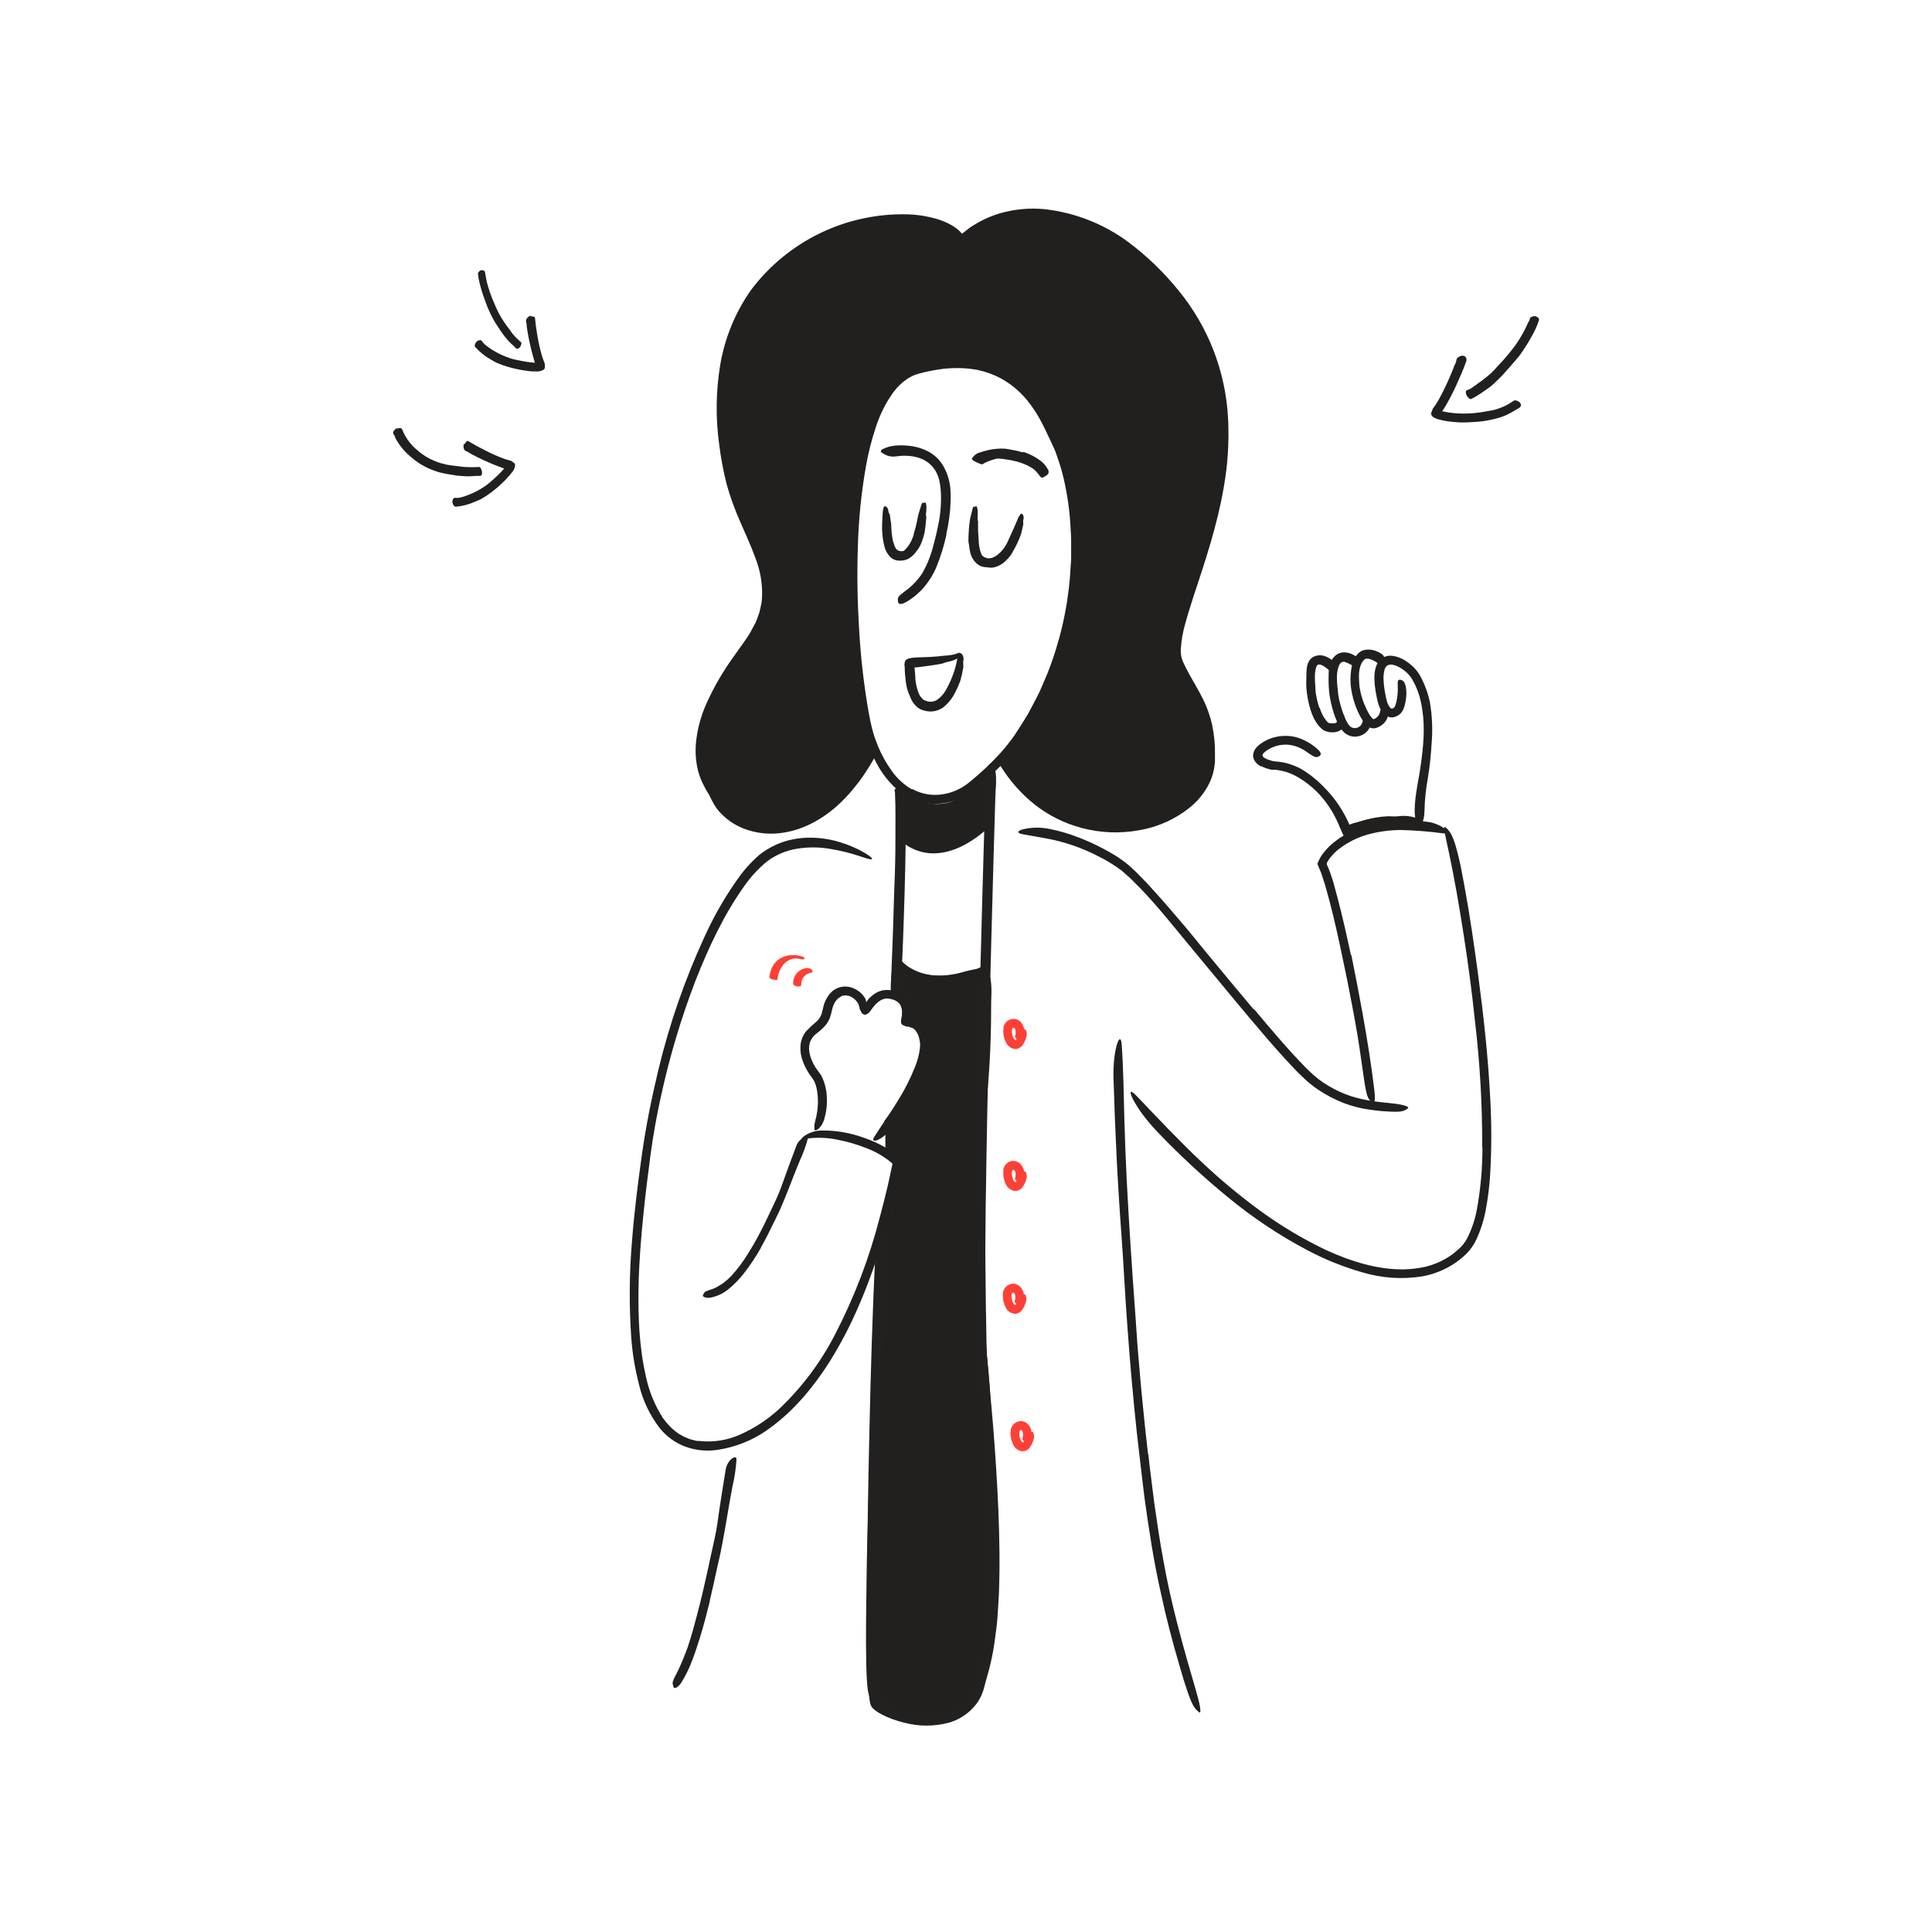
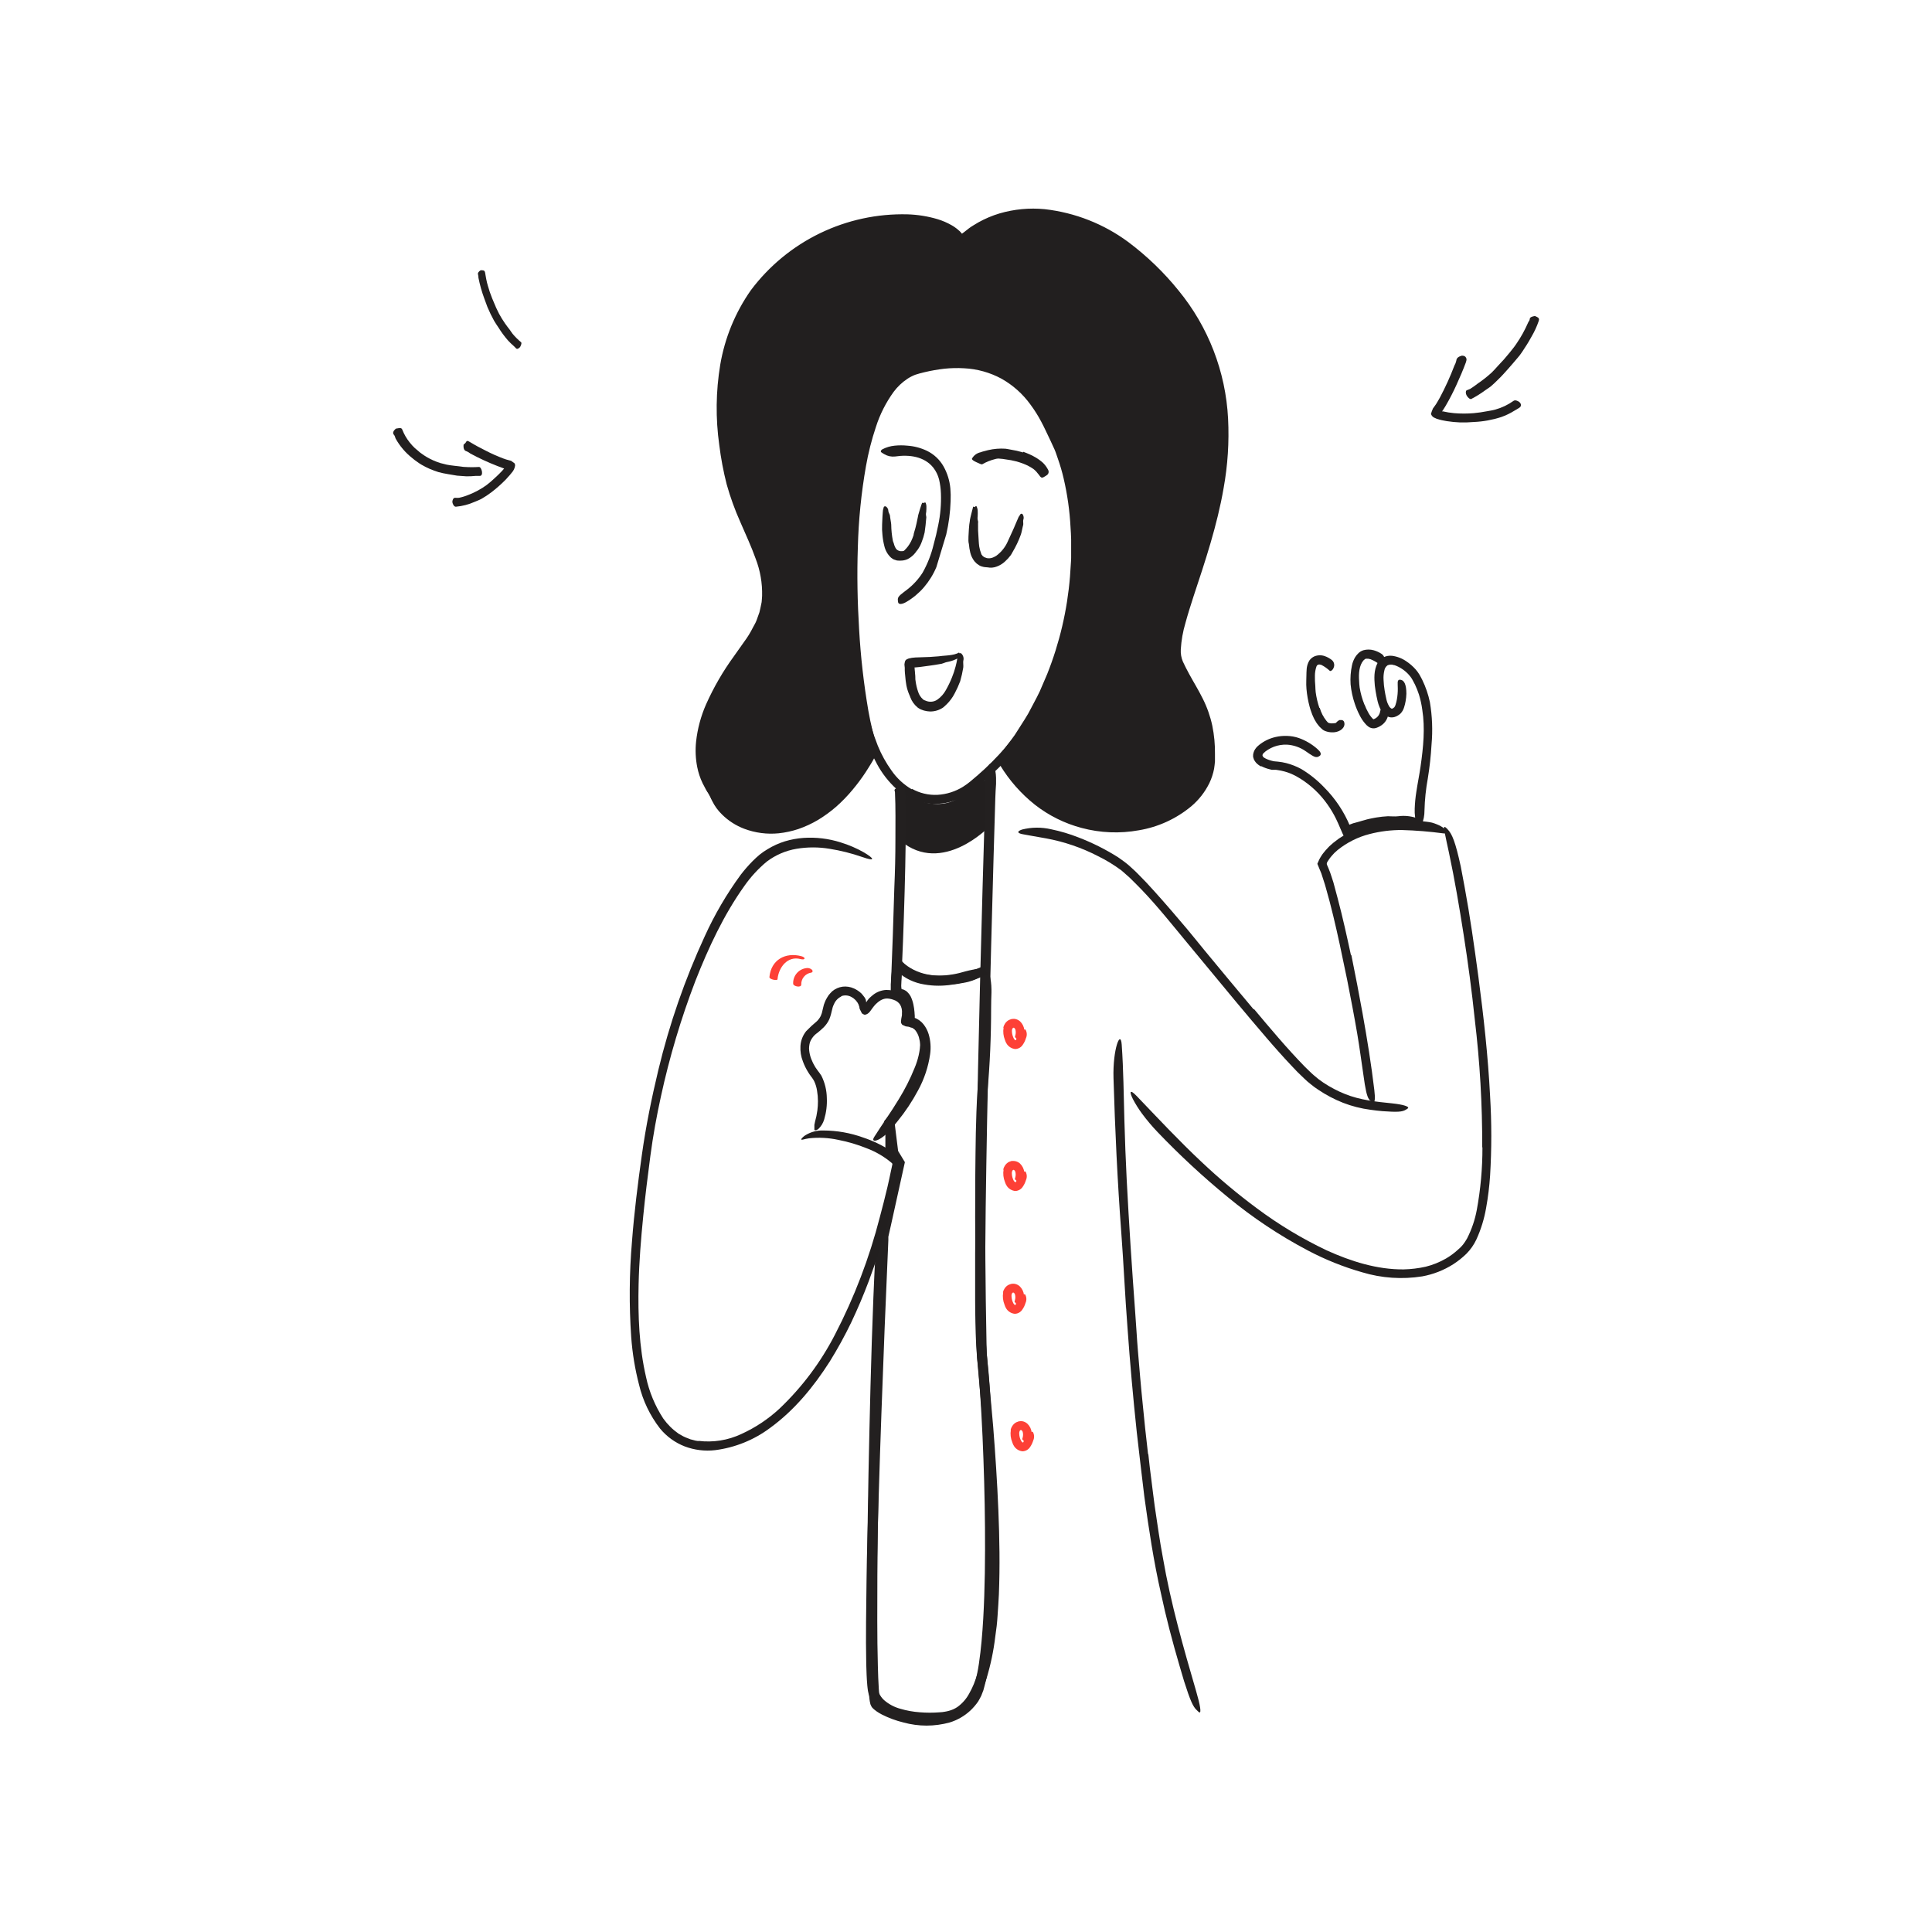
<svg xmlns="http://www.w3.org/2000/svg" width="624" height="624" viewBox="0 0 624 624" fill="none">
  <path d="M320.123 250.668C320.123 251.184 319.559 266.928 319.559 266.928C319.559 266.928 304.367 282.9 290.831 271.548V255.708C290.831 255.708 303.179 264.36 311.699 256.092L320.123 250.668Z" fill="#221F1F" />
  <path d="M294.457 254.917C291.887 253.411 289.676 251.363 287.977 248.917C286.176 246.415 284.677 243.708 283.513 240.853C283.093 239.797 282.697 238.717 282.313 237.637L281.293 234.361C279.038 226.523 277.543 218.486 276.829 210.361C276.469 206.761 276.289 203.077 276.205 199.465C276.073 194.809 276.289 190.177 275.869 185.461C275.665 183.853 274.957 184.261 274.309 185.461C273.37 187.383 272.909 189.503 272.965 191.641C272.935 201.272 273.738 210.888 275.365 220.381C276.294 226.251 277.633 232.05 279.373 237.733C280.389 240.881 281.699 243.926 283.285 246.829C284.885 249.788 286.965 252.46 289.441 254.737C292.568 257.601 296.574 259.319 300.805 259.609C303.978 259.802 307.148 259.204 310.033 257.869C311.456 257.21 312.807 256.406 314.065 255.469C315.265 254.521 316.465 253.561 317.593 252.577C321.131 249.545 324.429 246.243 327.457 242.701C328.129 241.921 328.777 241.153 329.401 240.301C331.693 237.229 332.161 236.053 331.957 234.961C331.936 234.711 331.883 234.465 331.801 234.229C331.477 233.605 330.277 234.661 328.597 236.797C326.05 240.029 323.322 243.114 320.425 246.037C318.949 247.525 317.425 248.953 315.829 250.333C315.037 251.029 314.233 251.713 313.429 252.373C312.671 253.008 311.869 253.59 311.029 254.113C308.552 255.65 305.731 256.545 302.821 256.717C299.924 256.864 297.044 256.186 294.517 254.761L294.457 254.917Z" fill="#221F1F" />
  <path d="M229.094 256.861C236.654 271.573 263.894 275.617 281.714 242.125C273.734 221.293 267.602 126.613 296.402 118.897C329.174 110.089 337.718 135.457 340.478 140.761C351.098 161.161 352.886 210.289 323.558 245.245C344.222 280.789 390.182 268.261 391.202 245.773C391.958 229.177 385.514 224.173 380.966 214.021C373.598 197.653 426.938 131.101 366.95 81.325C350.966 68.125 326.966 62.317 310.67 76.717C298.418 59.665 216.626 71.533 235.166 153.733C239.606 173.413 254.366 186.133 243.758 204.541C238.802 213.169 217.838 234.997 229.094 256.861Z" fill="#221F1F" />
  <path d="M392.832 126.649C394.908 138.157 394.032 150.085 391.632 161.617C390.432 167.401 388.836 173.125 387.084 178.813C385.332 184.501 383.364 190.129 381.576 195.889C380.615 198.791 379.814 201.744 379.176 204.733C378.849 206.282 378.653 207.856 378.588 209.437C378.48 211.171 378.751 212.907 379.38 214.525C381.9 220.261 385.572 225.049 387.516 230.425C388.504 233.108 389.141 235.907 389.412 238.753C389.58 240.181 389.604 241.633 389.64 243.073V245.257C389.64 246.001 389.508 246.625 389.46 247.321C389.034 250.041 387.928 252.608 386.244 254.785C384.529 257.025 382.438 258.95 380.064 260.473C376.532 262.728 372.614 264.311 368.508 265.141C364.384 266.02 360.144 266.219 355.956 265.729C347.535 264.769 339.643 261.14 333.432 255.373C330.707 252.82 328.291 249.956 326.232 246.841L325.488 245.641C325.408 245.537 325.339 245.424 325.284 245.305L326.484 243.805C327.684 242.245 328.884 240.709 330.012 239.125L333.156 234.181C333.648 233.353 334.236 232.561 334.668 231.685L336 229.105L337.356 226.513C337.828 225.661 338.252 224.784 338.628 223.885L340.92 218.509C343.729 211.245 345.811 203.72 347.136 196.045C348.394 188.365 348.925 180.582 348.72 172.801C348.527 164.998 347.358 157.25 345.24 149.737C344.652 147.877 344.04 146.017 343.308 144.181C342.576 142.345 341.664 140.509 340.908 138.889C339.334 135.289 337.371 131.873 335.052 128.701C332.667 125.496 329.719 122.751 326.352 120.601C324.651 119.551 322.855 118.663 320.988 117.949C319.095 117.258 317.143 116.74 315.156 116.401C311.242 115.813 307.262 115.813 303.348 116.401C302.376 116.509 301.404 116.689 300.444 116.881C299.484 117.073 298.524 117.265 297.576 117.505L296.148 117.865L294.684 118.333L293.268 118.957C292.812 119.197 292.356 119.437 291.924 119.701C288.93 121.687 286.433 124.336 284.628 127.441C282.842 130.446 281.382 133.632 280.272 136.945C278.126 143.512 276.623 150.272 275.784 157.129C274.125 170.71 273.619 184.407 274.272 198.073C274.644 206.797 275.352 215.521 276.564 224.197C277.188 228.541 277.932 232.861 278.964 237.157C279.228 238.237 279.528 239.305 279.852 240.373C280.008 240.865 280.236 241.573 280.296 241.729C280.356 241.885 280.452 242.029 280.296 242.101L280.08 242.473C279.048 244.353 277.936 246.185 276.744 247.969C274.385 251.524 271.622 254.794 268.512 257.713C266.959 259.154 265.29 260.462 263.52 261.625C261.778 262.8 259.92 263.793 257.976 264.589C254.125 266.229 249.93 266.901 245.76 266.545C241.609 266.183 237.661 264.591 234.42 261.973C232.99 260.766 231.706 259.397 230.592 257.893C229.908 256.921 229.548 256.513 229.392 256.693C229.236 256.873 229.452 257.521 230.004 258.661C230.803 260.304 231.883 261.795 233.196 263.065C235.245 265.094 237.698 266.668 240.396 267.685C243.943 269.018 247.749 269.515 251.52 269.137C253.679 268.906 255.807 268.444 257.868 267.757C260.064 266.999 262.179 266.022 264.18 264.841C266.28 263.57 268.268 262.121 270.12 260.509C272.028 258.818 273.801 256.98 275.424 255.013C276.895 253.256 278.265 251.417 279.528 249.505C280.176 248.557 280.728 247.573 281.352 246.601C281.664 246.121 281.928 245.617 282.204 245.125L283.188 243.385L283.584 242.665C283.584 242.545 283.776 242.413 283.74 242.293L283.62 241.945L283.104 240.541C282.936 240.001 282.768 239.533 282.624 239.005C282.312 237.997 282.048 236.941 281.784 235.897C281.268 233.785 280.836 231.637 280.452 229.489C278.966 220.804 277.972 212.042 277.476 203.245C276.936 194.425 276.768 185.593 277.068 176.773C277.292 167.972 278.17 159.2 279.696 150.529C280.453 146.236 281.528 142.004 282.912 137.869C284.21 133.813 286.146 129.989 288.648 126.541C289.863 124.916 291.343 123.509 293.028 122.377C293.845 121.838 294.718 121.387 295.632 121.033C296.508 120.721 297.588 120.469 298.644 120.205C300.74 119.708 302.864 119.336 305.004 119.089C307.124 118.868 309.259 118.82 311.388 118.945C315.608 119.149 319.73 120.297 323.448 122.305C327.155 124.387 330.362 127.254 332.844 130.705C334.131 132.438 335.282 134.268 336.288 136.177C337.308 138.073 338.208 140.101 339.216 142.177L340.572 145.117C341.016 146.101 341.316 147.169 341.688 148.189C342.416 150.25 343.029 152.349 343.524 154.477C344.733 159.641 345.48 164.901 345.756 170.197C345.828 171.529 345.948 172.861 345.96 174.193V180.193C345.96 180.865 345.888 181.537 345.852 182.209L345.588 186.229C344.713 197.034 342.23 207.647 338.22 217.717L336.612 221.461C336.11 222.719 335.541 223.949 334.908 225.145L333.012 228.745C332.406 229.962 331.733 231.144 330.996 232.285L328.812 235.717C328.115 236.884 327.345 238.007 326.508 239.077L324.024 242.305L322.452 244.369L321.924 245.053C321.924 245.113 321.828 245.173 321.804 245.221L321.924 245.413L322.152 245.773L323.052 247.213C326 252.063 329.782 256.353 334.224 259.885C338.7 263.396 343.844 265.956 349.344 267.409C355.373 269.02 361.683 269.278 367.824 268.165C374.065 267.128 379.917 264.448 384.78 260.401C387.219 258.334 389.205 255.785 390.612 252.913C391.308 251.456 391.816 249.915 392.124 248.329C392.28 247.537 392.316 246.721 392.412 245.929V243.613C392.458 240.511 392.169 237.413 391.548 234.373C390.894 231.324 389.849 228.372 388.44 225.589C387.072 222.817 385.464 220.249 384.048 217.633C383.328 216.325 382.668 215.017 382.044 213.673C381.525 212.442 381.295 211.108 381.372 209.773C381.542 206.861 382.049 203.977 382.884 201.181C383.664 198.313 384.576 195.457 385.5 192.589C389.28 181.177 393.144 169.633 395.208 157.633C396.545 150.245 397.028 142.728 396.648 135.229C395.884 120.067 390.273 105.551 380.64 93.817C375.917 87.97 370.487 82.73 364.476 78.217C356.557 72.342 347.226 68.666 337.428 67.561C332.508 67.082 327.543 67.55 322.8 68.941C320.435 69.653 318.153 70.619 315.996 71.821C314.964 72.481 313.872 73.021 312.876 73.801L311.472 74.905C311.226 75.117 310.966 75.309 310.692 75.481C310.558 75.305 310.413 75.137 310.26 74.977L309.984 74.689C309.831 74.533 309.667 74.388 309.492 74.257C309.172 73.973 308.836 73.709 308.484 73.465C308.139 73.211 307.778 72.979 307.404 72.769C305.967 71.944 304.441 71.284 302.856 70.801C299.694 69.857 296.422 69.329 293.124 69.229C283.349 68.976 273.656 71.066 264.855 75.325C256.053 79.584 248.399 85.888 242.532 93.709C237.477 100.909 234.091 109.145 232.62 117.817C231.203 126.388 231.098 135.124 232.308 143.725C232.839 148.012 233.64 152.26 234.708 156.445C235.879 160.612 237.355 164.687 239.124 168.637C240.816 172.585 242.64 176.437 244.044 180.397C245.54 184.25 246.254 188.362 246.144 192.493L246.048 193.837C246.032 194.283 245.967 194.726 245.856 195.157C245.664 196.021 245.508 196.909 245.28 197.761L244.38 200.281C244.08 201.121 243.6 201.889 243.18 202.681C242.368 204.308 241.413 205.858 240.324 207.313C239.232 208.849 238.152 210.397 237.048 211.945C233.499 216.813 230.474 222.042 228.024 227.545C226.352 231.359 225.272 235.406 224.82 239.545C224.534 242.285 224.659 245.051 225.192 247.753C225.548 249.551 226.129 251.297 226.92 252.949C227.244 253.561 227.628 254.281 227.964 254.941C228.3 255.601 228.72 256.141 228.96 256.441C229.38 256.981 229.416 256.717 229.116 255.757C228.972 255.277 228.696 254.629 228.456 253.777L228.024 252.373L227.616 250.693C226.925 247.62 226.726 244.457 227.028 241.321C227.484 236.913 228.655 232.609 230.496 228.577C233.496 221.701 237.924 215.497 242.496 209.185C243.06 208.393 243.624 207.589 244.176 206.785C244.747 205.941 245.252 205.055 245.688 204.133C246.132 203.209 246.66 202.333 247.02 201.373L248.064 198.445C249.187 194.416 249.364 190.182 248.58 186.073C247.754 182.101 246.498 178.23 244.836 174.529C243.288 170.845 241.62 167.329 240.168 163.729C238.724 160.141 237.577 156.441 236.736 152.665C235.893 148.839 235.26 144.969 234.84 141.073C233.903 133.259 234.134 125.348 235.524 117.601C236.914 109.919 239.885 102.608 244.248 96.133C253.008 83.209 267.804 74.821 283.296 72.553C287.953 71.834 292.689 71.786 297.36 72.409C299.624 72.728 301.841 73.325 303.96 74.185C304.969 74.601 305.93 75.124 306.828 75.745C307.251 76.044 307.652 76.373 308.028 76.729L308.532 77.245L309.144 77.989L310.344 79.465L314.604 76.117C315.516 75.445 316.512 74.917 317.46 74.305C319.436 73.209 321.524 72.328 323.688 71.677C328.077 70.414 332.668 70.006 337.212 70.477C346.472 71.537 355.291 75.013 362.784 80.557C370.343 86.183 376.916 93.024 382.236 100.801C387.516 108.575 391.098 117.374 392.748 126.625L392.832 126.649Z" fill="#221F1F" />
  <path d="M292.454 254.987C292.46 255.027 292.46 255.068 292.454 255.107C292.395 255.314 292.371 255.529 292.382 255.743C292.634 261.191 292.574 266.543 292.514 271.931C292.454 277.319 292.322 282.659 292.178 288.023C291.878 298.739 291.47 309.455 290.978 320.171C290.967 320.37 290.991 320.569 291.05 320.759C291.063 320.798 291.063 320.84 291.05 320.879C291.05 321.299 290.234 321.623 289.262 321.575C288.29 321.527 287.522 321.155 287.546 320.735C287.533 320.696 287.533 320.654 287.546 320.615C287.624 320.42 287.668 320.213 287.678 320.003L287.786 317.387C288.194 307.127 288.578 296.855 288.854 286.595C289.086 281.459 289.202 276.327 289.202 271.199C289.202 266.087 289.298 260.939 289.058 255.887C289.044 255.696 288.995 255.509 288.914 255.335C288.909 255.296 288.909 255.255 288.914 255.215C288.914 254.795 289.658 254.399 290.618 254.327C291.578 254.255 292.43 254.543 292.454 254.987Z" fill="#232020" />
-   <path d="M318.349 313.343C318.349 313.343 298.897 321.875 290.125 311.531C290.125 311.531 288.265 320.795 290.617 320.903C294.217 321.071 293.845 330.047 293.845 330.047C293.845 330.047 297.193 329.915 298.585 334.967C299.977 340.019 297.949 350.183 287.341 362.699L288.541 372.299L290.569 375.599L285.301 399.203C285.301 399.203 279.037 537.755 282.109 546.803C285.181 555.851 302.509 555.203 306.421 554.219C310.333 553.235 318.085 550.739 320.557 521.687C323.029 492.635 317.485 444.455 317.125 437.231C316.765 430.007 315.925 367.103 317.473 350.411C318.394 338.078 318.686 325.706 318.349 313.343Z" fill="#221F1F" />
  <path d="M320.221 319.623C320.221 319.959 320.221 320.271 320.221 320.583C320.149 322.251 320.125 323.967 320.113 325.647C320.113 334.683 319.729 343.815 318.913 352.791C318.361 361.695 318.313 370.791 318.229 379.743C318.133 397.751 318.265 415.771 318.625 433.803L318.721 437.151C318.793 438.239 318.877 439.343 318.973 440.463L319.573 447.195L320.773 460.695C321.481 469.707 322.081 478.695 322.453 487.767C322.825 496.839 322.981 505.875 322.621 514.959C322.537 517.227 322.333 519.507 322.201 521.775C322.069 524.043 321.805 526.311 321.457 528.579C320.918 533.158 319.974 537.679 318.637 542.091C317.935 544.359 316.998 546.547 315.841 548.619C314.642 550.841 312.936 552.749 310.861 554.187C309.764 554.87 308.57 555.383 307.321 555.711C306.142 556.018 304.936 556.211 303.721 556.287C301.38 556.473 299.029 556.473 296.689 556.287C294.321 556.103 291.98 555.669 289.705 554.991C287.282 554.305 285.049 553.074 283.177 551.391C282.214 550.451 281.44 549.335 280.897 548.103C280.632 547.468 280.442 546.803 280.333 546.123C280.225 545.475 280.189 544.923 280.117 544.323C279.913 541.983 279.841 539.727 279.781 537.447C279.589 528.375 279.781 519.351 279.877 510.315C279.973 501.279 280.285 492.315 280.549 483.243C281.085 465.203 281.725 447.167 282.469 429.135L283.549 402.003L283.633 400.311V399.471V399.243C283.614 399.108 283.614 398.971 283.633 398.835L283.741 398.355L284.485 395.055L285.949 388.455L288.757 375.879L286.885 372.795L286.117 366.627L285.757 363.723L285.589 362.439C285.589 362.331 285.505 362.187 285.589 362.103L285.805 361.827L286.261 361.275L287.269 360.075C289.675 357.127 291.789 353.953 293.581 350.595C295.371 347.333 296.566 343.777 297.109 340.095C297.37 338.383 297.256 336.635 296.773 334.971C296.55 334.219 296.196 333.513 295.729 332.883C295.519 332.611 295.272 332.369 294.997 332.163L294.601 331.911L294.385 331.815C294.329 331.809 294.272 331.809 294.217 331.815L293.869 331.731L292.969 330.867C292.777 330.687 292.465 330.339 292.117 329.967V328.239L292.045 327.147C291.979 326.438 291.875 325.733 291.733 325.035C291.598 324.419 291.397 323.82 291.133 323.247C291.027 323.067 290.898 322.902 290.749 322.755C290.749 322.671 290.641 322.683 290.617 322.647C290.593 322.611 290.617 322.647 290.557 322.647C290.497 322.647 290.557 322.647 290.461 322.647C290.05 322.629 289.651 322.509 289.297 322.3C288.943 322.091 288.646 321.798 288.433 321.447C288.207 321.077 288.045 320.671 287.953 320.247C287.869 319.923 287.833 319.671 287.785 319.395C287.695 318.421 287.695 317.441 287.785 316.467C287.785 315.999 287.857 315.543 287.905 315.087L288.013 314.103L288.193 312.903C288.325 312.087 288.481 311.295 288.637 310.503L288.865 309.303C288.937 308.907 289.021 308.499 289.093 308.199C290.125 309.315 291.241 310.491 292.369 311.643C292.631 311.896 292.912 312.128 293.209 312.339L293.653 312.675L294.481 313.179C295.646 313.829 296.899 314.306 298.201 314.595C300.928 315.167 303.733 315.264 306.493 314.883C308 314.705 309.489 314.4 310.945 313.971L311.869 313.719C315.109 312.879 317.869 312.519 318.289 313.431C318.709 314.343 316.273 316.203 312.757 317.115C312.433 317.199 312.109 317.283 311.797 317.331C310.093 317.667 308.353 317.955 306.601 318.147C303.508 318.546 300.369 318.404 297.325 317.727C295.749 317.361 294.233 316.771 292.825 315.975C292.477 315.759 292.117 315.555 291.781 315.327L291.337 315.003C291.291 314.97 291.25 314.929 291.217 314.883C291.217 314.883 291.217 314.955 291.217 314.991V315.195C291.089 316.238 291.037 317.289 291.061 318.339C291.067 318.568 291.087 318.797 291.121 319.023C291.135 319.157 291.159 319.289 291.193 319.419C291.198 319.44 291.211 319.459 291.228 319.472C291.245 319.485 291.267 319.492 291.289 319.491C291.622 319.523 291.943 319.634 292.225 319.815C292.527 319.96 292.803 320.155 293.041 320.391C293.453 320.786 293.804 321.238 294.085 321.735C294.502 322.572 294.808 323.459 294.997 324.375C295.177 325.206 295.302 326.048 295.369 326.895C295.369 327.315 295.441 327.723 295.453 328.095V328.719C295.453 328.719 295.453 328.719 295.453 328.779H295.513L295.705 328.863C295.857 328.921 296.005 328.989 296.149 329.067C296.441 329.218 296.722 329.39 296.989 329.583C297.501 329.962 297.957 330.41 298.345 330.915C299.06 331.846 299.601 332.899 299.941 334.023C300.563 336.128 300.722 338.343 300.409 340.515C299.822 344.592 298.509 348.53 296.533 352.143C294.646 355.693 292.416 359.05 289.873 362.163L289.033 363.195V363.363L289.393 366.279L290.077 371.751L292.261 375.351L289.201 389.211L287.737 395.823L286.993 399.123L286.921 399.459V399.675V400.527L286.849 402.219L285.709 429.267C285.001 447.267 284.329 465.339 283.801 483.375C283.529 492.383 283.305 501.399 283.129 510.423C282.985 519.435 282.841 528.423 283.033 537.435C283.093 539.667 283.165 541.911 283.369 544.071C283.369 544.575 283.465 545.187 283.561 545.607L283.681 546.231C283.681 546.447 283.849 546.651 283.921 546.867C284.298 547.707 284.841 548.462 285.517 549.087C287.033 550.41 288.83 551.37 290.773 551.895C292.825 552.503 294.937 552.885 297.073 553.035C299.233 553.209 301.404 553.209 303.565 553.035C304.093 553.035 304.633 552.927 305.137 552.855C305.632 552.782 306.121 552.673 306.601 552.531C307.531 552.273 308.414 551.868 309.217 551.331C310.846 550.16 312.178 548.623 313.105 546.843C313.626 545.92 314.091 544.967 314.497 543.987C314.881 542.967 315.277 541.971 315.601 540.927C316.867 536.693 317.762 532.357 318.277 527.967C318.601 525.771 318.769 523.527 318.997 521.319C319.225 519.111 319.333 516.867 319.393 514.623C319.753 505.671 319.585 496.683 319.225 487.695C318.865 478.707 318.253 469.695 317.533 460.731L316.333 447.255L315.745 440.499C315.529 438.243 315.421 435.879 315.397 433.647C315.013 415.559 314.881 397.491 315.001 379.443C315.097 370.395 315.133 361.383 315.709 352.263C316.501 343.263 316.825 334.347 316.909 325.335C316.909 323.763 316.909 322.155 316.801 320.607C316.801 320.283 316.801 319.947 316.801 319.611C316.801 316.143 317.473 313.323 318.445 313.299C319.417 313.275 320.185 316.131 320.221 319.623Z" fill="#232020" />
  <path d="M286.464 400.226C286.464 400.514 286.464 400.802 286.38 401.078C286.212 402.554 286.092 404.078 286.008 405.59C285.012 425.198 284.508 444.866 284.052 464.51C283.596 484.154 283.308 503.834 283.344 523.478C283.344 528.386 283.404 533.294 283.536 538.19C283.596 540.59 283.68 543.086 283.836 545.498C283.92 546.698 284.004 547.898 284.184 548.99C284.184 549.11 284.184 549.254 284.256 549.35C284.328 549.446 284.256 549.446 284.256 549.47L284.4 549.602C284.797 549.93 285.218 550.226 285.66 550.49C287.686 551.607 289.848 552.458 292.092 553.022C294.349 553.628 296.668 553.971 299.004 554.042C303.612 554.198 308.268 552.974 311.4 549.854C312.198 549.103 312.885 548.242 313.44 547.298C313.715 546.846 313.944 546.367 314.124 545.87C314.343 545.349 314.531 544.816 314.688 544.274C315.343 541.986 315.84 539.657 316.176 537.302C316.884 532.502 317.28 527.702 317.568 522.77C318.12 513.014 318.204 503.198 318.132 493.382C318.06 483.566 317.772 473.762 317.34 463.958C317.116 459.054 316.844 454.154 316.524 449.258C316.356 446.858 316.176 444.374 315.948 441.95L315.756 440.138C315.696 439.538 315.6 438.938 315.564 438.338L315.288 434.558C315.06 429.566 314.964 424.646 314.952 419.714C314.94 414.782 314.952 409.862 314.952 404.942C315.016 395.102 315.132 385.262 315.3 375.422C315.972 336.074 317.028 296.75 318.204 257.426C318.204 256.01 318.204 254.546 318.204 253.142C318.204 252.846 318.204 252.546 318.204 252.242C318.3 249.098 319.164 246.578 320.136 246.614C321.108 246.65 321.804 249.206 321.708 252.35C321.708 252.638 321.708 252.926 321.708 253.202C321.6 254.702 321.516 256.238 321.468 257.75L320.904 276.95C319.848 314.678 318.864 352.406 318.36 390.122C318.252 399.554 318.156 408.986 318.216 418.394V425.462L318.396 432.494C318.396 433.694 318.54 434.786 318.612 435.938C318.684 437.09 318.732 438.182 318.912 439.418C319.188 441.818 319.368 444.218 319.548 446.534C320.232 455.99 320.664 465.422 320.964 474.878C321.264 484.334 321.42 493.778 321.36 503.246C321.3 512.714 321.024 522.17 320.16 531.662C319.777 536.485 318.925 541.26 317.616 545.918L316.92 547.718C316.632 548.33 316.272 548.918 315.936 549.53C315.201 550.602 314.352 551.592 313.404 552.482C311.489 554.258 309.195 555.575 306.696 556.334C301.83 557.672 296.694 557.672 291.828 556.334C289.409 555.75 287.065 554.889 284.844 553.766C284.262 553.461 283.697 553.124 283.152 552.758C282.86 552.558 282.579 552.341 282.312 552.11C282.147 551.98 281.995 551.835 281.856 551.678C281.747 551.582 281.651 551.473 281.568 551.354C281.511 551.226 281.447 551.102 281.376 550.982C281.232 550.749 281.131 550.493 281.076 550.226C281.076 550.01 280.992 549.854 280.956 549.686C280.896 549.338 280.848 549.026 280.812 548.714C280.728 548.09 280.68 547.514 280.632 546.878C280.272 542.078 280.2 537.362 280.128 532.634C280.056 527.906 280.044 523.178 280.044 518.45C280.044 499.562 280.38 480.686 280.812 461.81C281.244 442.934 281.76 424.07 282.72 405.182C282.804 403.766 282.852 402.29 282.876 400.886C282.876 400.586 282.876 400.286 282.876 399.974C283.068 396.842 284.22 394.214 285.216 394.442C286.212 394.67 286.668 397.094 286.464 400.226Z" fill="#232020" />
  <path d="M404.93 326.041C399.614 319.741 394.37 313.381 389.102 307.021C387.182 304.705 385.322 302.329 383.378 300.025C379.958 295.969 376.49 291.925 372.926 287.965L370.226 285.013L367.418 282.133C366.494 281.173 365.426 280.285 364.442 279.361C363.926 278.905 363.35 278.509 362.81 278.089L361.13 276.889C357.085 274.332 352.796 272.182 348.326 270.469C345.467 269.343 342.516 268.463 339.506 267.841C336.408 267.119 333.183 267.148 330.098 267.925C328.118 268.609 328.814 269.185 330.446 269.461C332.078 269.737 334.706 270.253 337.922 270.793C343.746 271.867 349.379 273.796 354.638 276.517C357.286 277.814 359.809 279.353 362.174 281.113C362.738 281.557 363.278 282.085 363.83 282.565C364.382 283.045 364.946 283.525 365.474 284.077C366.542 285.169 367.646 286.201 368.69 287.317C373.778 292.609 378.566 298.633 383.378 304.441L399.278 323.641C402.558 327.577 405.866 331.489 409.202 335.377C410.474 336.841 411.734 338.317 413.042 339.757C414.35 341.197 415.634 342.661 416.99 344.065L419.006 346.189L421.118 348.229C421.82 348.928 422.566 349.581 423.35 350.185L424.55 351.121L425.75 351.949C428.269 353.649 430.965 355.069 433.79 356.185C436.622 357.282 439.575 358.035 442.586 358.429C443.906 358.621 445.19 358.777 446.51 358.885C451.406 359.245 452.918 359.113 454.01 358.441C454.269 358.304 454.514 358.143 454.742 357.961C455.258 357.409 453.302 356.761 449.75 356.377C444.482 355.849 439.238 355.297 434.402 353.341C431.962 352.366 429.629 351.139 427.442 349.681C426.35 348.957 425.311 348.155 424.334 347.281C423.338 346.441 422.39 345.421 421.406 344.497C415.718 338.665 410.342 332.257 405.014 325.897L404.93 326.041Z" fill="#221F1F" />
  <path d="M478.801 370.595C478.812 377.365 478.202 384.121 476.977 390.779C476.379 394 475.315 397.116 473.821 400.031L473.209 401.027C472.993 401.351 472.765 401.651 472.537 401.963C472.309 402.275 472.033 402.515 471.793 402.803L470.905 403.619C469.714 404.71 468.411 405.672 467.017 406.487C464.966 407.667 462.761 408.555 460.465 409.127C458.131 409.644 455.752 409.934 453.361 409.991C444.829 410.075 436.345 407.411 428.449 403.823C420.535 400.06 413.011 395.526 405.985 390.287C399.719 385.645 393.736 380.632 388.069 375.275C380.797 368.459 373.981 361.151 367.093 353.963C364.933 351.719 364.693 352.523 365.893 354.959C366.758 356.602 367.745 358.179 368.845 359.675C370.407 361.778 372.099 363.782 373.909 365.675C381.019 373.11 388.573 380.107 396.529 386.627C404.524 393.237 413.178 399.007 422.353 403.847C427.974 406.819 433.89 409.196 440.005 410.939C446.273 412.825 452.885 413.272 459.349 412.247C462.93 411.597 466.349 410.256 469.417 408.299C470.942 407.31 472.365 406.173 473.665 404.903C474.975 403.569 476.05 402.023 476.845 400.331C478.329 397.081 479.386 393.653 479.989 390.131C480.613 386.682 481.041 383.2 481.273 379.703C481.789 371.151 481.789 362.575 481.273 354.023C480.613 341.099 479.173 328.187 477.493 315.479C476.161 305.591 474.793 295.907 472.993 286.199C472.585 284.063 472.213 281.975 471.793 279.827C470.065 271.871 468.985 269.387 467.665 267.983C467.398 267.65 467.088 267.356 466.741 267.107C466.309 266.903 466.357 267.551 466.621 268.955C466.885 270.359 467.377 272.555 468.001 275.471C469.825 284.003 471.325 292.895 472.729 301.871C474.133 310.847 475.369 320.075 476.329 329.291C477.973 342.981 478.775 356.759 478.729 370.547L478.801 370.595Z" fill="#221F1F" />
  <path d="M436.332 308.499C435 302.331 433.644 296.163 432.012 290.031L431.112 286.671C430.837 285.534 430.505 284.413 430.116 283.311C429.814 282.312 429.457 281.331 429.048 280.371L428.724 279.627L428.568 279.255V279.171C428.448 279.075 428.568 278.883 428.568 278.715C428.568 278.547 428.988 277.971 429.204 277.623C429.42 277.275 429.744 276.879 430.032 276.531L430.98 275.487L432.036 274.539C435.067 272.099 438.587 270.339 442.356 269.379C445.758 268.498 449.259 268.062 452.772 268.083C457.281 268.208 461.779 268.572 466.248 269.175C467.652 269.295 467.616 268.539 466.548 267.639C465.816 267.073 465.008 266.613 464.148 266.271C463.613 266.046 463.064 265.853 462.504 265.695C461.871 265.556 461.23 265.452 460.584 265.383C455.796 264.81 450.952 264.887 446.184 265.611C441.273 266.305 436.578 268.089 432.444 270.831L430.644 272.199C430.08 272.727 429.444 273.195 428.952 273.759C428.406 274.316 427.894 274.905 427.416 275.523C427.165 275.83 426.937 276.155 426.732 276.495L426.408 277.023C426.285 277.214 426.176 277.414 426.084 277.623L425.736 278.415L425.556 278.823C425.556 278.883 425.472 278.955 425.484 279.015L425.58 279.231L426.18 280.695C426.42 281.343 426.744 281.895 426.936 282.627C427.344 283.983 427.848 285.303 428.208 286.683C429.948 292.683 431.376 298.887 432.72 305.067C433.536 308.883 434.34 312.699 435.12 316.527C436.26 322.311 437.388 328.143 438.372 333.927C439.14 338.415 439.704 342.855 440.376 347.319C440.52 348.303 440.64 349.263 440.808 350.259C441.42 353.859 441.876 355.059 442.812 355.695C443 355.854 443.21 355.983 443.436 356.079C444.096 356.235 444.204 354.759 443.88 352.059C442.932 344.079 441.588 335.679 440.076 327.267C438.948 321.027 437.748 314.779 436.476 308.523L436.332 308.499Z" fill="#221F1F" />
  <path d="M407.401 247.478C408.251 247.91 409.149 248.24 410.077 248.462L410.749 248.63H410.977H411.313H411.589C411.961 248.63 412.333 248.63 412.705 248.726C414.202 248.94 415.666 249.343 417.061 249.926C418.08 250.373 419.063 250.899 420.001 251.498C423.435 253.658 426.405 256.481 428.737 259.802C429.799 261.289 430.734 262.862 431.533 264.506C432.565 266.594 433.345 268.814 434.425 270.878C434.737 271.502 435.421 271.214 435.901 270.362C436.179 269.817 436.336 269.218 436.358 268.606C436.381 267.995 436.27 267.386 436.033 266.822C434.087 262.122 431.232 257.853 427.633 254.258C425.459 251.978 422.989 250.001 420.289 248.378C418.747 247.538 417.106 246.893 415.405 246.458C414.549 246.244 413.679 246.092 412.801 246.002L411.493 245.882L411.085 245.798L410.521 245.654C410.077 245.527 409.64 245.375 409.213 245.198C408.852 245.047 408.506 244.863 408.181 244.646C407.974 244.497 407.825 244.281 407.761 244.034C407.756 243.906 407.777 243.779 407.823 243.659C407.868 243.54 407.937 243.43 408.025 243.338C408.474 242.873 408.982 242.47 409.537 242.138C410.137 241.763 410.772 241.445 411.433 241.19C412.778 240.686 414.21 240.454 415.645 240.506C417.841 240.641 419.956 241.384 421.753 242.654C422.173 242.918 422.557 243.206 422.953 243.482C424.489 244.514 425.185 244.766 425.965 244.298C426.145 244.208 426.308 244.086 426.445 243.938C426.745 243.422 426.553 242.834 425.437 241.862C423.68 240.317 421.644 239.123 419.437 238.346C418.229 237.941 416.967 237.719 415.693 237.686C414.418 237.638 413.142 237.763 411.901 238.058C410.008 238.499 408.238 239.356 406.717 240.566L406.093 241.106C405.822 241.375 405.58 241.673 405.373 241.994C405.151 242.32 404.985 242.681 404.881 243.062C404.757 243.429 404.704 243.815 404.725 244.202C404.72 244.394 404.752 244.586 404.821 244.766C404.866 244.954 404.927 245.139 405.001 245.318C405.176 245.671 405.393 246.002 405.649 246.302C405.894 246.582 406.172 246.832 406.477 247.046L406.897 247.334L407.245 247.526L407.401 247.478Z" fill="#221F1F" />
  <path d="M450.312 214.802C452.288 215.479 454.034 216.697 455.352 218.318C455.683 218.711 455.973 219.137 456.216 219.59L457.02 221.114L457.704 222.698L458.292 224.318C458.79 225.933 459.152 227.587 459.372 229.262C460.308 235.178 459.708 241.382 458.82 247.514C458.436 250.238 457.86 252.974 457.452 255.746C457.165 257.538 456.989 259.345 456.924 261.158C456.843 263.029 457.099 264.898 457.68 266.678C458.1 267.818 458.736 267.362 459.204 266.306C459.797 264.872 460.095 263.334 460.08 261.782C460.17 258.295 460.531 254.821 461.16 251.39C461.751 247.774 462.151 244.129 462.36 240.47C462.769 235.91 462.592 231.317 461.832 226.802C461.313 224.309 460.487 221.891 459.372 219.602C459.06 219.026 458.808 218.474 458.46 217.898C458.107 217.313 457.706 216.759 457.26 216.242C456.381 215.252 455.382 214.377 454.284 213.638C452.903 212.661 451.305 212.034 449.628 211.814C448.696 211.708 447.753 211.861 446.904 212.258C446.051 212.687 445.348 213.365 444.888 214.202C443.688 216.602 443.844 219.134 444.036 221.402C444.18 222.602 444.372 223.718 444.588 224.858L444.96 226.55C445.106 227.152 445.299 227.742 445.536 228.314C445.997 229.594 446.888 230.676 448.056 231.374C448.799 231.753 449.662 231.822 450.456 231.566C451.139 231.342 451.768 230.978 452.304 230.498C452.871 229.922 453.284 229.212 453.504 228.434C453.712 227.795 453.872 227.141 453.984 226.478C454.126 225.685 454.21 224.883 454.236 224.078C454.236 221.03 453.504 219.806 452.484 219.578C452.259 219.524 452.025 219.524 451.8 219.578C451.284 219.962 451.44 220.49 451.464 222.434C451.47 223.601 451.37 224.766 451.164 225.914C451.07 226.472 450.934 227.021 450.756 227.558C450.683 227.893 450.531 228.206 450.312 228.47C450.228 228.47 450.084 228.65 449.976 228.722C449.868 228.794 449.748 228.854 449.676 228.866C449.637 228.885 449.594 228.895 449.55 228.895C449.506 228.895 449.463 228.885 449.424 228.866C449.035 228.641 448.726 228.301 448.536 227.894C448.167 227.227 447.904 226.506 447.756 225.758C447.552 224.834 447.36 223.922 447.216 223.01C447.025 221.891 446.908 220.761 446.868 219.626C446.794 218.595 446.879 217.559 447.12 216.554C447.171 216.213 447.292 215.887 447.476 215.596C447.66 215.304 447.902 215.055 448.188 214.862C448.88 214.581 449.655 214.581 450.348 214.862L450.312 214.802Z" fill="#221F1F" />
  <path d="M440.713 227.628C439.978 225.834 439.45 223.962 439.141 222.048C439.049 221.351 438.993 220.651 438.973 219.948C438.793 217.548 438.973 214.932 440.377 213.3C440.519 213.149 440.676 213.012 440.845 212.892C440.975 212.8 441.13 212.75 441.289 212.748C441.744 212.714 442.201 212.771 442.633 212.916C443.783 213.359 444.849 213.992 445.789 214.788C446.029 214.968 446.725 214.68 447.073 213.888C447.256 213.415 447.275 212.894 447.127 212.409C446.979 211.924 446.673 211.503 446.257 211.212C445.455 210.675 444.572 210.27 443.641 210.012C442.581 209.724 441.463 209.72 440.401 210C439.745 210.193 439.15 210.553 438.673 211.044C438.302 211.404 437.976 211.807 437.701 212.244C437.21 213.055 436.861 213.944 436.669 214.872C436.235 216.881 436.081 218.941 436.213 220.992C436.423 223.15 436.882 225.276 437.581 227.328C438.002 228.59 438.519 229.818 439.129 231C439.589 231.934 440.161 232.809 440.833 233.604C441.174 234.042 441.578 234.426 442.033 234.744C442.597 235.134 443.284 235.304 443.965 235.224C444.144 235.197 444.32 235.157 444.493 235.104C445.28 234.848 446.01 234.44 446.641 233.904C447.295 233.34 447.798 232.623 448.105 231.816C448.255 231.428 448.367 231.026 448.441 230.616C448.609 229.164 448.285 228.756 447.517 228.564C447.34 228.517 447.159 228.481 446.977 228.456C446.365 228.456 445.957 228.96 445.777 229.656C445.708 230.262 445.465 230.835 445.078 231.305C444.69 231.776 444.174 232.124 443.593 232.308L443.365 232.128C442.801 231.545 442.321 230.887 441.937 230.172C441.472 229.348 441.071 228.489 440.737 227.604L440.713 227.628Z" fill="#221F1F" />
-   <path d="M433.909 230.641C433.187 228.736 432.645 226.767 432.289 224.761C432.157 224.029 432.133 223.273 432.037 222.541C431.868 221.248 431.788 219.945 431.797 218.641C431.794 217.414 432.005 216.195 432.421 215.041C432.515 214.821 432.632 214.612 432.769 214.417C432.913 214.273 433.033 214.057 433.201 213.997C433.352 213.889 433.524 213.812 433.705 213.771C433.886 213.73 434.074 213.725 434.257 213.757C435.498 214.191 436.67 214.801 437.737 215.569C438.157 215.785 438.613 215.197 438.757 214.369C438.86 213.902 438.822 213.415 438.646 212.971C438.471 212.526 438.167 212.144 437.773 211.873C437.347 211.615 436.907 211.382 436.453 211.177C435.926 210.962 435.373 210.817 434.809 210.745C434.15 210.652 433.479 210.701 432.841 210.889C432.182 211.099 431.578 211.456 431.077 211.933C430.293 212.723 429.745 213.716 429.493 214.801C429.264 215.687 429.144 216.598 429.133 217.513C429.062 219.57 429.118 221.63 429.301 223.681C429.588 225.887 430.07 228.064 430.741 230.185C431.155 231.504 431.673 232.788 432.289 234.025C432.76 235.059 433.447 235.98 434.305 236.725C435.253 237.508 436.447 237.933 437.677 237.925C438.644 237.916 439.59 237.645 440.415 237.14C441.239 236.635 441.911 235.915 442.357 235.057C442.542 234.675 442.679 234.272 442.765 233.857C442.957 232.201 442.465 231.757 441.697 231.673C441.513 231.655 441.329 231.655 441.145 231.673C440.533 231.745 440.245 232.357 440.101 232.993C440.027 233.43 439.845 233.843 439.573 234.193C439.343 234.499 439.042 234.746 438.697 234.913C438.359 235.086 437.985 235.176 437.605 235.176C437.225 235.176 436.851 235.086 436.513 234.913C435.613 234.565 434.629 232.609 433.981 230.773L433.909 230.641Z" fill="#221F1F" />
  <path d="M426.143 228.67C425.58 227.013 425.178 225.305 424.943 223.57C424.859 222.922 424.859 222.274 424.823 221.626C424.713 220.494 424.669 219.356 424.691 218.218C424.695 217.196 424.869 216.182 425.207 215.218C425.483 214.594 426.047 214.498 426.803 214.762C427.784 215.275 428.692 215.917 429.503 216.67C429.767 216.862 430.415 216.49 430.703 215.746C430.908 215.337 430.974 214.872 430.891 214.422C430.809 213.972 430.583 213.561 430.247 213.25C429.533 212.663 428.721 212.207 427.847 211.906C426.723 211.513 425.49 211.565 424.403 212.05C424.107 212.198 423.829 212.379 423.575 212.59C423.345 212.793 423.137 213.018 422.951 213.262C422.651 213.712 422.424 214.206 422.279 214.726L422.123 215.386L422.039 215.974C421.991 216.372 421.967 216.773 421.967 217.174C421.967 218.986 421.799 220.774 421.967 222.538C422.139 224.476 422.481 226.395 422.987 228.274C423.142 228.855 423.326 229.428 423.539 229.99C423.726 230.57 423.955 231.135 424.223 231.682C424.398 232.1 424.611 232.502 424.859 232.882C425.088 233.307 425.358 233.708 425.663 234.082C425.946 234.481 426.276 234.844 426.647 235.162L427.199 235.666C427.436 235.831 427.689 235.972 427.955 236.086C428.717 236.393 429.533 236.544 430.355 236.53C431.238 236.558 432.111 236.337 432.875 235.894C433.285 235.648 433.637 235.317 433.907 234.922C434.087 234.657 434.198 234.352 434.232 234.034C434.265 233.716 434.219 233.395 434.099 233.098C434.019 232.927 433.889 232.783 433.727 232.687C433.564 232.59 433.376 232.545 433.187 232.558C433.008 232.534 432.826 232.534 432.647 232.558C432.224 232.757 431.85 233.048 431.555 233.41C431.494 233.473 431.418 233.52 431.334 233.548C431.251 233.575 431.162 233.581 431.075 233.566C430.734 233.626 430.388 233.65 430.043 233.638C429.702 233.637 429.364 233.572 429.047 233.446L428.927 233.386L428.819 233.266L428.399 232.798C427.408 231.561 426.678 230.137 426.251 228.61L426.143 228.67Z" fill="#221F1F" />
  <path d="M225.541 465.436L224.677 465.304L223.849 465.088C223.561 465.016 223.285 464.956 223.009 464.872L222.217 464.56C221.678 464.373 221.153 464.149 220.645 463.888L219.157 463.048C217.248 461.712 215.58 460.061 214.225 458.164C211.56 454.072 209.673 449.524 208.657 444.748C206.413 435.064 206.029 424.9 206.257 414.832C206.425 407.452 207.025 400.096 207.757 392.74C208.393 386.272 209.209 379.78 210.061 373.324C210.913 366.868 212.077 360.472 213.469 354.124C216.229 341.419 219.952 328.943 224.605 316.804C228.829 306.076 233.785 295.444 240.385 286.192C242.448 283.238 244.898 280.574 247.669 278.272C250.491 276.145 253.784 274.729 257.269 274.144C260.801 273.556 264.406 273.556 267.937 274.144C271.525 274.716 275.054 275.603 278.485 276.796C282.769 278.296 282.517 277.396 279.085 275.344C276.691 273.976 274.151 272.882 271.513 272.08C267.64 270.847 263.569 270.355 259.513 270.628C257.479 270.775 255.467 271.145 253.513 271.732C251.551 272.34 249.673 273.191 247.921 274.264C247.031 274.784 246.181 275.37 245.377 276.016C244.609 276.688 243.817 277.348 243.133 278.068C241.745 279.468 240.446 280.955 239.245 282.52C234.697 288.731 230.801 295.394 227.617 302.404C221.215 316.277 216.195 330.747 212.629 345.604C210.493 354.508 208.621 363.676 207.313 372.988C206.005 382.3 204.829 391.612 204.121 400.936C203.245 411.218 203.161 421.553 203.869 431.848C204.243 437.03 205.087 442.167 206.389 447.196C207.615 452.358 209.931 457.198 213.181 461.392C215.305 463.979 218.063 465.972 221.185 467.176C224.3 468.347 227.648 468.758 230.953 468.376C237.409 467.557 243.541 465.076 248.749 461.176C256.633 455.44 262.861 447.808 268.021 439.708C270.555 435.621 272.87 431.403 274.957 427.072C277.009 422.752 278.869 418.348 280.561 413.872C283.165 406.936 285.361 399.94 287.257 392.884C288.229 389.368 289.045 385.816 289.885 382.264L291.025 376.912L291.205 376.012L291.313 375.484C291.313 375.316 291.469 375.1 291.313 374.98L290.605 374.152C290.497 374.02 290.365 373.888 290.245 373.768L289.981 373.504C289.265 372.838 288.499 372.228 287.689 371.68C284.914 369.875 281.917 368.435 278.773 367.396C274.652 365.907 270.304 365.139 265.921 365.128C263.904 365.055 261.909 365.576 260.185 366.628C259.664 366.937 259.207 367.344 258.841 367.828C258.673 368.092 258.841 368.152 259.249 368.08C259.937 367.899 260.634 367.755 261.337 367.648C264.497 367.312 267.689 367.486 270.793 368.164C273.912 368.772 276.966 369.676 279.913 370.864C282.832 371.956 285.543 373.539 287.929 375.544L288.217 375.844V375.916C288.217 375.916 288.217 376.012 288.217 376.084L287.701 378.484C287.341 380.116 287.029 381.748 286.633 383.368C286.237 384.988 285.853 386.632 285.433 388.264C285.013 389.896 284.581 391.504 284.161 393.136C280.794 406.277 275.938 418.991 269.689 431.032C265.084 439.988 258.998 448.102 251.689 455.032C248.06 458.379 243.92 461.125 239.425 463.168C235.117 465.19 230.325 465.956 225.601 465.376L225.541 465.436Z" fill="#221F1F" />
-   <path d="M245.738 402.973C247.334 400.141 248.786 397.249 250.178 394.333C250.682 393.265 251.234 392.233 251.726 391.153C253.394 387.361 254.93 383.509 256.394 379.645C257.054 377.941 257.75 376.237 258.458 374.557C259.444 372.425 260.247 370.213 260.858 367.945C261.17 366.517 258.242 367.453 257.258 369.937C255.59 374.353 253.946 378.769 252.362 383.281C251.414 385.981 250.07 388.633 248.846 391.273C247.49 394.177 246.074 397.045 244.55 399.865C243.602 401.593 242.618 403.297 241.562 404.953C240.013 407.477 238.234 409.851 236.246 412.045C234.744 413.658 232.963 414.987 230.99 415.969C230.576 416.159 230.151 416.323 229.718 416.461C229.156 416.621 228.607 416.822 228.074 417.061C227.739 417.189 227.467 417.443 227.318 417.769C227.22 417.928 227.132 418.092 227.054 418.261C226.958 418.525 227.054 418.765 227.486 418.933C227.729 419.032 227.983 419.105 228.242 419.149C228.593 419.189 228.947 419.189 229.298 419.149C231.603 418.734 233.754 417.706 235.526 416.173C237.273 414.728 238.855 413.094 240.242 411.301C242.273 408.689 244.114 405.933 245.75 403.057L245.738 402.973Z" fill="#221F1F" />
  <path d="M271.705 321.747C272.226 321.554 272.782 321.474 273.336 321.512C273.89 321.549 274.43 321.703 274.921 321.963C275.173 322.131 275.449 322.263 275.689 322.443C275.924 322.63 276.148 322.83 276.361 323.043C276.562 323.272 276.75 323.513 276.925 323.763L277.105 324.087C277.209 324.236 277.286 324.403 277.333 324.579C277.417 324.765 277.485 324.957 277.537 325.155L277.645 325.827L278.149 326.835C278.217 327 278.297 327.161 278.389 327.315L278.581 327.411C278.821 327.531 279.037 327.771 279.409 327.735C279.86 327.646 280.277 327.429 280.609 327.111L280.981 326.715L281.353 326.199C281.593 325.851 281.833 325.515 282.085 325.203L282.469 324.747L282.661 324.519L282.769 324.411L283.201 324.003C283.463 323.758 283.744 323.533 284.041 323.331C284.581 322.95 285.193 322.684 285.841 322.551C286.281 322.473 286.732 322.473 287.173 322.551C287.677 322.628 288.171 322.756 288.649 322.935C289.495 323.203 290.226 323.748 290.725 324.483C291.212 325.342 291.417 326.333 291.313 327.315V327.735C291.313 327.903 291.313 327.939 291.241 328.275C291.123 328.8 291.043 329.334 291.001 329.871C290.988 330.09 291.017 330.31 291.085 330.519C291.145 330.603 291.217 330.675 291.277 330.747L291.385 330.855L291.253 330.951H291.325L292.525 331.491L293.545 331.635C293.809 331.695 293.869 331.731 294.049 331.779C294.346 331.841 294.633 331.946 294.901 332.091C295.417 332.325 295.875 332.669 296.245 333.099C296.978 334.102 297.346 335.326 297.289 336.567C297.16 339.458 296.514 342.303 295.381 344.967C293.973 348.457 292.27 351.821 290.293 355.023C287.809 359.151 284.965 363.087 282.385 367.167C280.729 369.699 285.325 368.367 288.517 363.567C291.36 359.389 293.903 355.014 296.125 350.475C297.255 348.151 298.205 345.744 298.969 343.275C299.831 340.675 300.154 337.927 299.917 335.199C299.699 333.588 298.977 332.088 297.853 330.915C297.557 330.618 297.231 330.352 296.881 330.123L295.813 329.535C295.453 329.379 295.069 329.283 294.697 329.151L294.421 329.067H294.277H294.109H293.905C293.905 329.067 293.725 329.067 293.761 328.983L293.845 328.563L293.905 328.167C293.905 327.927 293.905 327.687 293.965 327.435C294.007 326.928 294.007 326.418 293.965 325.911C293.879 324.816 293.52 323.759 292.921 322.839C292.307 321.916 291.458 321.174 290.461 320.691C289.14 320.041 287.684 319.712 286.213 319.731C284.705 319.809 283.256 320.345 282.061 321.267C281.776 321.479 281.503 321.707 281.245 321.951L280.861 322.311L280.573 322.611C280.417 322.791 280.261 322.995 280.117 323.199L279.913 323.523L279.793 323.691C279.733 323.691 279.793 323.595 279.733 323.559C279.726 323.302 279.682 323.047 279.601 322.803C279.568 322.719 279.528 322.639 279.481 322.563L279.229 322.119C278.941 321.699 278.593 321.327 278.269 320.919C277.537 320.209 276.683 319.636 275.749 319.227C274.62 318.723 273.376 318.532 272.149 318.675C270.917 318.846 269.758 319.357 268.801 320.151C268.37 320.562 267.969 321.003 267.601 321.471C267.301 321.963 266.965 322.443 266.713 322.959C266.461 323.475 266.281 324.003 266.089 324.531L265.693 326.139L265.441 327.207C265.34 327.526 265.22 327.839 265.081 328.143C264.765 328.751 264.361 329.309 263.881 329.799C262.648 330.819 261.474 331.909 260.365 333.063C259.272 334.435 258.631 336.112 258.529 337.863C258.433 339.552 258.703 341.243 259.321 342.819C259.757 344.017 260.316 345.167 260.989 346.251C261.613 347.331 262.573 348.339 262.945 349.155C263.414 350.142 263.734 351.193 263.893 352.275C264.085 353.392 264.182 354.525 264.181 355.659C264.181 356.645 264.121 357.631 264.001 358.611C263.838 359.86 263.581 361.096 263.233 362.307C263.187 362.485 263.151 362.665 263.125 362.847C263.084 362.989 263.052 363.133 263.029 363.279C263.029 363.579 263.029 363.843 263.029 364.095C263.029 364.347 263.029 364.647 263.029 364.863C263.029 365.079 263.473 365.223 264.229 364.719C265.166 363.866 265.848 362.769 266.197 361.551C266.874 359.304 267.163 356.958 267.049 354.615C267.01 352.113 266.407 349.651 265.285 347.415C265.093 347.103 264.877 346.791 264.649 346.491L264.169 345.867C263.869 345.471 263.593 345.051 263.329 344.667C262.803 343.824 262.361 342.932 262.009 342.003C261.666 341.116 261.444 340.188 261.349 339.243C261.295 338.812 261.295 338.377 261.349 337.947L261.445 337.275L261.601 336.651C262.065 335.41 262.904 334.345 264.001 333.603C264.613 333.087 265.333 332.523 266.041 331.803C266.8 331.042 267.418 330.152 267.865 329.175C268.753 326.907 268.657 325.659 269.341 324.375C269.792 323.255 270.649 322.347 271.741 321.831L271.705 321.747Z" fill="#221F1F" />
  <path d="M287.461 362.469V373.053" stroke="#221F1F" stroke-width="3" stroke-miterlimit="10" />
  <path d="M318.35 313.343C318.35 313.343 300.986 321.875 290.126 311.531" stroke="#221F1F" stroke-width="3" stroke-miterlimit="10" />
  <path d="M370.801 469.654L369.865 461.326L369.025 452.986C368.449 447.418 368.005 441.85 367.525 436.27C367.177 432.202 366.985 428.122 366.661 424.066C365.593 409.666 364.645 395.35 363.901 380.986C363.577 374.602 363.337 368.182 363.157 361.858C362.917 353.71 362.869 345.538 362.293 337.414C361.933 332.35 359.365 338.866 359.641 348.214C360.133 364.846 360.913 381.466 362.161 398.206C362.917 408.214 363.361 418.606 364.165 428.89C364.965 440.154 365.965 451.406 367.165 462.646L368.365 473.014L369.601 483.394C371.041 493.822 372.613 504.298 374.941 514.522C376.633 522.49 378.673 530.206 380.941 537.934C381.445 539.638 381.913 541.306 382.441 543.01C384.445 549.322 385.333 551.242 386.521 552.334C386.763 552.602 387.033 552.843 387.325 553.054C388.093 553.45 387.661 550.75 386.305 546.13C382.297 532.39 378.133 517.918 375.589 503.086C374.545 497.59 373.789 492.01 372.949 486.442C372.565 483.658 372.241 480.85 371.881 478.042C371.521 475.234 371.161 472.45 370.885 469.642L370.801 469.654Z" fill="#221F1F" />
-   <path d="M229.201 517.197C230.113 513.357 230.953 509.505 231.781 505.653C232.081 504.249 232.453 502.869 232.729 501.453C233.725 496.497 234.577 491.505 235.417 486.513C235.789 484.293 236.221 482.085 236.617 479.889C237.271 477.089 237.693 474.239 237.877 471.369C237.877 469.581 234.889 471.477 234.373 474.669C233.461 480.381 232.513 486.093 231.721 491.913C231.241 495.381 230.341 498.921 229.597 502.437C228.769 506.289 227.929 510.141 227.029 513.981C226.465 516.381 225.901 518.709 225.277 521.049C224.341 524.649 223.393 528.177 222.241 531.633C221.322 534.266 220.268 536.849 219.085 539.373L218.269 540.969C217.261 542.961 217.069 543.501 217.381 544.317C217.453 544.521 217.489 544.749 217.561 544.929C217.765 545.565 219.037 545.037 220.033 543.489C221.439 541.234 222.613 538.842 223.537 536.349C224.497 533.865 225.337 531.321 226.117 528.753C227.317 524.937 228.265 521.073 229.249 517.221L229.201 517.197Z" fill="#221F1F" />
  <path d="M324.133 331.932C323.916 333.255 324.065 334.612 324.565 335.856C324.708 336.362 324.935 336.841 325.237 337.272C325.546 337.703 325.944 338.065 326.403 338.332C326.862 338.598 327.373 338.765 327.901 338.82C328.403 338.804 328.894 338.663 329.328 338.41C329.761 338.156 330.125 337.798 330.385 337.368C330.809 336.751 331.133 336.07 331.345 335.352C331.548 334.917 331.646 334.44 331.629 333.96C331.612 333.48 331.482 333.011 331.249 332.592C331.069 332.316 330.409 332.688 329.773 333.072C329.137 333.456 328.477 333.744 328.465 333.936C328.449 334.366 328.38 334.794 328.261 335.208C328.177 335.46 328.261 335.412 328.261 335.52C328.275 335.642 328.246 335.766 328.177 335.868C328.155 335.898 328.126 335.922 328.092 335.938C328.059 335.955 328.022 335.964 327.985 335.964C327.948 335.964 327.911 335.955 327.878 335.938C327.844 335.922 327.815 335.898 327.793 335.868C327.731 335.814 327.675 335.753 327.625 335.688C327.565 335.616 327.529 335.556 327.445 335.436C327.07 334.719 326.861 333.928 326.833 333.12C326.799 332.759 326.883 332.397 327.073 332.088C327.146 332.031 327.222 331.979 327.301 331.932C327.301 331.932 327.361 331.932 327.385 331.932C327.409 331.932 327.385 331.932 327.457 331.932C327.529 331.932 327.829 332.196 327.949 332.532C328.105 333.122 328.105 333.742 327.949 334.332C327.949 334.452 327.865 334.572 327.841 334.68C327.757 335.112 327.925 335.112 328.597 335.508L329.053 335.796C329.164 335.877 329.291 335.933 329.425 335.962C329.56 335.991 329.698 335.992 329.833 335.964C329.976 335.917 330.108 335.841 330.22 335.739C330.332 335.638 330.421 335.514 330.481 335.376C330.843 334.559 330.976 333.659 330.865 332.772C330.754 331.672 330.257 330.647 329.461 329.88C328.965 329.437 328.345 329.157 327.685 329.076C327.348 329.059 327.01 329.08 326.677 329.136C326.408 329.217 326.144 329.313 325.885 329.424C325.358 329.707 324.911 330.12 324.589 330.624C324.331 331.016 324.144 331.451 324.037 331.908L324.133 331.932Z" fill="#FD4036" />
  <path d="M324.133 377.784C323.915 379.107 324.064 380.464 324.565 381.708C324.708 382.215 324.935 382.693 325.237 383.124C325.546 383.556 325.944 383.917 326.403 384.184C326.862 384.451 327.373 384.617 327.901 384.672C328.403 384.657 328.894 384.515 329.328 384.262C329.761 384.008 330.125 383.65 330.385 383.22C330.809 382.603 331.133 381.923 331.345 381.204C331.548 380.769 331.646 380.292 331.629 379.813C331.612 379.333 331.482 378.864 331.249 378.444C331.069 378.168 330.409 378.54 329.773 378.924C329.137 379.308 328.477 379.596 328.465 379.788C328.45 380.219 328.381 380.646 328.261 381.06C328.177 381.312 328.261 381.264 328.261 381.372C328.275 381.494 328.246 381.618 328.177 381.72C328.155 381.75 328.126 381.774 328.092 381.791C328.059 381.807 328.022 381.816 327.985 381.816C327.948 381.816 327.911 381.807 327.878 381.791C327.844 381.774 327.815 381.75 327.793 381.72C327.725 381.686 327.661 381.646 327.601 381.6C327.541 381.528 327.505 381.468 327.421 381.348C327.046 380.632 326.837 379.84 326.809 379.032C326.775 378.671 326.859 378.309 327.049 378C327.122 377.944 327.198 377.892 327.277 377.844C327.277 377.844 327.337 377.844 327.361 377.844C327.385 377.844 327.361 377.844 327.433 377.844C327.505 377.844 327.805 378.108 327.925 378.456C328.081 379.042 328.081 379.658 327.925 380.244C327.925 380.364 327.841 380.484 327.817 380.592C327.733 381.024 327.901 381.024 328.573 381.42L329.029 381.708C329.14 381.789 329.267 381.846 329.401 381.875C329.536 381.904 329.674 381.904 329.809 381.876C329.952 381.829 330.084 381.753 330.196 381.652C330.308 381.55 330.397 381.426 330.457 381.288C330.819 380.471 330.952 379.571 330.841 378.684C330.73 377.584 330.233 376.559 329.437 375.792C328.941 375.349 328.321 375.069 327.661 374.988C327.326 374.952 326.988 374.952 326.653 374.988C326.384 375.07 326.12 375.166 325.861 375.276C325.334 375.559 324.887 375.972 324.565 376.476C324.307 376.868 324.12 377.303 324.013 377.76L324.133 377.784Z" fill="#FD4036" />
  <path d="M324 417.445C323.782 418.768 323.932 420.125 324.432 421.369C324.575 421.879 324.802 422.362 325.104 422.797C325.412 423.229 325.809 423.59 326.269 423.855C326.729 424.12 327.24 424.283 327.768 424.333C328.271 424.32 328.762 424.18 329.196 423.926C329.631 423.672 329.994 423.313 330.252 422.881C330.681 422.267 331.005 421.585 331.212 420.865C331.416 420.43 331.513 419.953 331.496 419.474C331.48 418.994 331.349 418.525 331.116 418.105C330.936 417.829 330.276 418.213 329.64 418.597C329.004 418.981 328.344 419.269 328.332 419.461C328.316 419.892 328.248 420.319 328.128 420.733C328.044 420.985 328.128 420.937 328.128 421.045C328.142 421.167 328.112 421.29 328.044 421.393C328.022 421.423 327.993 421.447 327.96 421.464C327.926 421.48 327.889 421.489 327.852 421.489C327.815 421.489 327.778 421.48 327.745 421.464C327.712 421.447 327.683 421.423 327.66 421.393C327.593 421.345 327.535 421.284 327.492 421.213C327.426 421.134 327.366 421.05 327.312 420.961C326.935 420.245 326.726 419.454 326.7 418.645C326.669 418.284 326.753 417.923 326.94 417.613C327.014 417.561 327.09 417.513 327.168 417.469H327.252C327.252 417.469 327.252 417.469 327.324 417.469C327.443 417.533 327.548 417.619 327.633 417.725C327.718 417.83 327.78 417.951 327.816 418.081C327.972 418.667 327.972 419.283 327.816 419.869C327.816 420.001 327.732 420.121 327.708 420.229C327.624 420.649 327.792 420.649 328.464 421.057L328.92 421.345C329.031 421.426 329.158 421.483 329.292 421.512C329.427 421.541 329.566 421.541 329.7 421.513C329.843 421.465 329.974 421.387 330.085 421.286C330.196 421.185 330.286 421.062 330.348 420.925C330.716 420.11 330.849 419.208 330.732 418.321C330.629 417.219 330.13 416.192 329.328 415.429C328.835 414.982 328.214 414.701 327.552 414.625C327.215 414.598 326.876 414.618 326.544 414.685C326.273 414.761 326.009 414.858 325.752 414.973C325.222 415.252 324.775 415.666 324.456 416.173C324.194 416.563 324.007 416.999 323.904 417.457L324 417.445Z" fill="#FD4036" />
  <path d="M326.483 461.857C326.262 463.181 326.416 464.54 326.927 465.781C327.07 466.288 327.297 466.766 327.599 467.197C327.905 467.63 328.3 467.992 328.757 468.259C329.214 468.526 329.724 468.692 330.251 468.745C330.755 468.731 331.247 468.59 331.683 468.336C332.119 468.083 332.485 467.724 332.747 467.293C333.167 466.674 333.49 465.994 333.707 465.277C333.907 464.842 334.003 464.365 333.986 463.886C333.97 463.407 333.841 462.938 333.611 462.517C333.431 462.241 332.771 462.613 332.123 463.009C331.475 463.405 330.827 463.669 330.827 463.873C330.804 464.303 330.736 464.73 330.623 465.145C330.539 465.385 330.623 465.337 330.623 465.457C330.63 465.575 330.601 465.693 330.539 465.793C330.516 465.823 330.487 465.847 330.454 465.864C330.421 465.881 330.384 465.889 330.347 465.889C330.31 465.889 330.273 465.881 330.239 465.864C330.206 465.847 330.177 465.823 330.155 465.793C330.087 465.745 330.03 465.684 329.987 465.613C329.919 465.535 329.859 465.45 329.807 465.361C329.42 464.649 329.211 463.855 329.195 463.045C329.161 462.684 329.245 462.322 329.435 462.013C329.503 461.955 329.58 461.906 329.663 461.869C329.69 461.878 329.72 461.878 329.747 461.869C329.747 461.869 329.747 461.869 329.819 461.869C330.057 462.001 330.234 462.22 330.311 462.481C330.467 463.067 330.467 463.684 330.311 464.269C330.311 464.389 330.227 464.509 330.203 464.629C330.119 465.049 330.275 465.049 330.959 465.445L331.415 465.745C331.526 465.825 331.654 465.88 331.788 465.907C331.923 465.934 332.061 465.932 332.195 465.901C332.338 465.855 332.47 465.778 332.582 465.677C332.693 465.575 332.782 465.452 332.843 465.313C333.207 464.497 333.336 463.595 333.215 462.709C333.116 461.612 332.621 460.588 331.823 459.829C331.331 459.378 330.71 459.092 330.047 459.013C329.706 458.997 329.364 459.017 329.027 459.073C328.757 459.157 328.493 459.258 328.235 459.373C327.71 459.655 327.267 460.069 326.951 460.573C326.688 460.963 326.501 461.398 326.399 461.857H326.483Z" fill="#FD4036" />
  <path d="M330.504 167.914C330.617 167.617 330.657 167.297 330.619 166.981C330.581 166.666 330.468 166.364 330.288 166.102C330.18 165.922 329.748 165.85 329.64 166.006C329.532 166.162 329.184 166.654 328.992 166.978C328.8 167.302 327.528 170.494 327.012 171.55C326.496 172.606 326.088 173.638 325.596 174.634C324.791 176.581 323.467 178.271 321.768 179.518C321.438 179.72 321.093 179.896 320.736 180.046C320.112 180.313 319.423 180.388 318.756 180.262C318.457 180.18 318.164 180.075 317.88 179.95C317.664 179.746 317.376 179.638 317.22 179.362C317.064 179.086 316.92 179.074 316.908 178.81C316.612 178.068 316.398 177.295 316.272 176.506C316.104 175.306 316.08 173.986 316.044 173.686C315.907 172.126 315.855 170.559 315.888 168.994C315.936 168.772 315.936 168.543 315.888 168.322C315.73 167.838 315.689 167.324 315.768 166.822C315.81 166.118 315.81 165.413 315.768 164.71C315.713 164.346 315.612 163.992 315.468 163.654C315.372 163.342 314.976 163.534 314.94 163.654C314.808 163.966 314.628 163.654 314.472 163.654H314.304C314.304 163.654 314.064 164.626 313.8 165.634C313.536 166.642 313.284 167.722 313.26 167.938C313.26 167.938 313.26 168.346 313.14 168.91C313.02 169.474 313.008 170.242 312.924 171.022C312.792 172.606 312.768 174.31 312.78 174.622C312.785 174.995 312.837 175.366 312.936 175.726C313.011 176.656 313.159 177.579 313.38 178.486C313.632 179.518 314.103 180.483 314.76 181.318C314.977 181.568 315.209 181.805 315.456 182.026L316.296 182.614C316.579 182.784 316.887 182.91 317.208 182.986C317.517 183.083 317.834 183.147 318.156 183.178C318.397 183.18 318.638 183.2 318.876 183.238C319.128 183.238 319.38 183.322 319.644 183.334H320.436C320.963 183.291 321.481 183.17 321.972 182.974C322.917 182.624 323.785 182.094 324.528 181.414C325.243 180.782 325.891 180.079 326.46 179.314C326.566 179.182 326.655 179.036 326.724 178.882C326.813 178.695 326.913 178.515 327.024 178.342C328.101 176.545 329.001 174.648 329.712 172.678C329.916 172.246 330.312 170.014 330.48 169.51C330.552 169.198 330.384 168.154 330.504 167.914Z" fill="#221F1F" />
  <path d="M286.922 165.063C286.925 164.766 286.852 164.473 286.709 164.212C286.566 163.951 286.358 163.732 286.106 163.575C285.938 163.455 285.518 163.575 285.458 163.707C285.362 164.055 285.254 164.403 285.182 164.751C285.182 164.859 285.074 165.735 285.026 166.719C284.978 167.703 284.93 168.831 284.906 169.395C284.852 170.52 284.888 171.648 285.014 172.767C285.116 173.982 285.321 175.186 285.626 176.367C285.95 177.784 286.685 179.073 287.738 180.075C288.029 180.312 288.343 180.521 288.674 180.699C289.02 180.829 289.372 180.941 289.73 181.035C290.32 181.101 290.915 181.101 291.506 181.035C292.105 180.97 292.69 180.804 293.234 180.543C294.207 180.031 295.055 179.309 295.718 178.431C295.894 178.154 296.095 177.893 296.318 177.651C296.926 176.814 297.407 175.892 297.746 174.915C298.118 173.968 298.415 172.993 298.634 171.999C298.85 170.451 299.054 168.939 299.15 167.427C299.198 167.214 299.198 166.992 299.15 166.779C299.03 166.319 299.03 165.835 299.15 165.375C299.205 164.733 299.226 164.088 299.21 163.443C299.182 163.116 299.113 162.793 299.006 162.483C298.934 162.195 298.526 162.303 298.478 162.399C298.43 162.495 298.166 162.399 298.01 162.399C297.954 162.387 297.897 162.387 297.842 162.399C297.758 162.399 296.642 165.939 296.582 166.311C296.582 166.311 296.51 166.671 296.414 167.175C296.318 167.679 296.174 168.375 296.03 169.011C295.815 170.016 295.551 171.009 295.238 171.987C295.148 172.276 295.087 172.574 295.058 172.875C294.835 173.543 294.57 174.196 294.266 174.831C293.972 175.417 293.626 175.975 293.234 176.499C292.869 176.974 292.468 177.419 292.034 177.831C291.955 177.899 291.86 177.944 291.758 177.963C291.55 178.014 291.335 178.035 291.122 178.023C290.906 178.023 290.618 178.023 290.45 177.927C290.022 177.816 289.645 177.562 289.382 177.207C289.054 176.677 288.815 176.097 288.674 175.491C288.674 175.371 288.578 175.263 288.53 175.143C288.46 174.999 288.412 174.845 288.386 174.687C288.049 172.947 287.868 171.18 287.846 169.407C287.846 168.999 287.45 167.007 287.438 166.491C287.402 166.191 286.886 165.315 286.922 165.063Z" fill="#221F1F" />
-   <path d="M305.617 172.619C306.442 169.075 306.916 165.457 307.033 161.819C307.094 160.459 307.066 159.096 306.949 157.739C306.721 155.266 305.982 152.867 304.777 150.695C303.535 148.472 301.636 146.687 299.341 145.583C297.369 144.649 295.241 144.092 293.065 143.939C291.7 143.801 290.325 143.801 288.961 143.939C287.556 144.076 286.19 144.483 284.941 145.139C284.848 145.196 284.763 145.264 284.689 145.343C284.615 145.422 284.555 145.511 284.509 145.607C284.48 145.68 284.472 145.759 284.487 145.836C284.502 145.912 284.539 145.983 284.593 146.039C284.932 146.298 285.294 146.527 285.673 146.723C286.695 147.318 287.881 147.571 289.057 147.443C293.701 146.735 298.561 147.443 301.441 151.043C302.319 152.172 302.952 153.472 303.301 154.859C303.647 156.336 303.848 157.843 303.901 159.359C304.031 162.806 303.736 166.256 303.025 169.631C302.605 171.743 302.113 173.855 301.525 175.943C300.766 179.091 299.579 182.119 297.997 184.943C296.693 186.994 295.049 188.808 293.137 190.307L291.865 191.279C290.281 192.479 289.861 192.995 290.005 193.955C290.011 194.178 290.043 194.4 290.101 194.615C290.305 195.263 291.301 195.239 292.705 194.435C294.842 193.185 296.76 191.592 298.381 189.719C300.057 187.765 301.422 185.563 302.425 183.191C303.813 179.78 304.905 176.255 305.689 172.655L305.617 172.619Z" fill="#221F1F" />
+   <path d="M305.617 172.619C306.442 169.075 306.916 165.457 307.033 161.819C307.094 160.459 307.066 159.096 306.949 157.739C306.721 155.266 305.982 152.867 304.777 150.695C303.535 148.472 301.636 146.687 299.341 145.583C297.369 144.649 295.241 144.092 293.065 143.939C291.7 143.801 290.325 143.801 288.961 143.939C287.556 144.076 286.19 144.483 284.941 145.139C284.848 145.196 284.763 145.264 284.689 145.343C284.615 145.422 284.555 145.511 284.509 145.607C284.48 145.68 284.472 145.759 284.487 145.836C284.502 145.912 284.539 145.983 284.593 146.039C284.932 146.298 285.294 146.527 285.673 146.723C286.695 147.318 287.881 147.571 289.057 147.443C293.701 146.735 298.561 147.443 301.441 151.043C302.319 152.172 302.952 153.472 303.301 154.859C303.647 156.336 303.848 157.843 303.901 159.359C304.031 162.806 303.736 166.256 303.025 169.631C302.605 171.743 302.113 173.855 301.525 175.943C300.766 179.091 299.579 182.119 297.997 184.943C296.693 186.994 295.049 188.808 293.137 190.307L291.865 191.279C290.281 192.479 289.861 192.995 290.005 193.955C290.011 194.178 290.043 194.4 290.101 194.615C290.305 195.263 291.301 195.239 292.705 194.435C294.842 193.185 296.76 191.592 298.381 189.719C300.057 187.765 301.422 185.563 302.425 183.191L305.617 172.619Z" fill="#221F1F" />
  <path d="M330.444 146.124C329.075 145.717 327.68 145.405 326.268 145.188C325.752 145.104 325.248 144.972 324.732 144.924C322.868 144.801 320.996 144.954 319.176 145.38C318.36 145.632 317.532 145.752 316.704 146.076C316.128 146.197 315.583 146.439 315.107 146.787C314.632 147.135 314.235 147.579 313.944 148.092C313.764 148.44 314.556 148.932 315.384 149.292C316.212 149.652 316.992 150.096 317.268 149.94C318.568 149.194 319.966 148.633 321.42 148.272C321.945 148.112 322.498 148.071 323.04 148.152C323.592 148.152 324.144 148.284 324.696 148.356C325.939 148.501 327.17 148.734 328.38 149.052C329.112 149.28 329.868 149.496 330.588 149.796C331.698 150.218 332.753 150.77 333.732 151.44C334.092 151.712 334.426 152.018 334.728 152.352L335.58 153.396C335.712 153.54 335.796 153.72 335.916 153.864C336.372 154.404 336.696 154.392 337.5 153.864C337.68 153.744 337.884 153.636 338.052 153.504C338.331 153.34 338.538 153.079 338.634 152.77C338.729 152.462 338.706 152.128 338.568 151.836C338.125 150.942 337.533 150.131 336.816 149.436C336.077 148.781 335.273 148.202 334.416 147.708C333.794 147.329 333.144 146.996 332.472 146.712C331.812 146.4 331.128 146.16 330.456 145.908L330.444 146.124Z" fill="#221F1F" />
  <path d="M311.123 213.43C311.248 213.006 311.251 212.556 311.13 212.131C311.008 211.706 310.769 211.324 310.439 211.03C310.223 210.838 309.671 211.03 309.623 211.21C309.503 211.642 309.359 212.098 309.215 212.554C309.072 213.468 308.88 214.373 308.639 215.266C308.324 216.493 307.923 217.696 307.439 218.866C306.879 220.257 306.226 221.608 305.483 222.91C304.816 224.125 303.88 225.171 302.747 225.97C302.264 226.299 301.714 226.515 301.136 226.603C300.559 226.69 299.969 226.646 299.411 226.474C299.162 226.396 298.917 226.304 298.679 226.198C298.59 226.155 298.498 226.119 298.403 226.09L298.127 225.886C297.376 225.226 296.824 224.37 296.531 223.414C296.152 222.315 295.883 221.182 295.727 220.03C295.647 219.635 295.615 219.232 295.631 218.83C295.631 218.674 295.631 218.146 295.535 217.426C295.535 217.066 295.463 216.658 295.427 216.226C295.427 216.01 295.427 215.794 295.367 215.578H295.487L297.035 215.434C299.195 215.122 301.403 214.882 303.599 214.474C303.916 214.447 304.227 214.375 304.523 214.258C305.164 213.983 305.837 213.789 306.527 213.682C307.504 213.464 308.445 213.108 309.323 212.626C309.812 212.353 310.225 211.961 310.523 211.486C310.775 211.03 310.295 211.054 310.187 211.126C309.827 211.342 309.947 210.982 309.851 210.862C309.818 210.823 309.782 210.787 309.743 210.754C309.743 210.754 309.515 210.898 309.107 211.066C308.573 211.274 308.017 211.422 307.451 211.51C306.143 211.738 304.691 211.786 304.415 211.834L303.143 211.978C302.399 212.05 301.403 212.122 300.371 212.182C298.319 212.278 296.135 212.338 295.667 212.35C294.929 212.382 294.197 212.495 293.483 212.686C293.275 212.751 293.075 212.835 292.883 212.938C292.662 213.057 292.479 213.236 292.355 213.454C292.238 213.817 292.157 214.191 292.115 214.57C292.115 214.87 292.187 215.242 292.223 215.662C292.223 215.818 292.223 215.974 292.223 216.154V216.526C292.223 217.054 292.307 217.642 292.355 218.194C292.439 219.298 292.571 220.294 292.595 220.39C292.757 221.773 293.125 223.124 293.687 224.398C293.817 224.656 293.926 224.925 294.011 225.202C294.497 226.509 295.326 227.662 296.411 228.538C296.726 228.77 297.064 228.971 297.419 229.138C297.736 229.271 298.061 229.387 298.391 229.486C299.055 229.675 299.74 229.78 300.431 229.798C301.871 229.806 303.282 229.388 304.487 228.598C304.69 228.461 304.879 228.305 305.051 228.13C305.291 227.938 305.495 227.71 305.711 227.518C306.788 226.473 307.684 225.256 308.363 223.918C309.039 222.66 309.628 221.357 310.127 220.018C310.543 218.579 310.872 217.116 311.111 215.638C311.207 215.206 311.027 213.79 311.123 213.43Z" fill="#221F1F" />
  <path d="M155.255 87.277C154.619 87.685 154.199 88.165 154.415 88.729C154.492 89.064 154.532 89.406 154.535 89.749C154.984 92.007 155.61 94.226 156.407 96.385C156.731 97.309 157.067 98.233 157.427 99.157C158.069 100.688 158.794 102.182 159.599 103.633C160.007 104.377 160.535 105.061 160.991 105.781C161.893 107.242 162.913 108.626 164.039 109.921C164.64 110.58 165.281 111.202 165.959 111.781C166.211 111.997 166.415 112.261 166.655 112.489C166.756 112.587 166.88 112.657 167.015 112.693C167.295 112.636 167.554 112.505 167.766 112.313C167.977 112.12 168.132 111.875 168.215 111.601C168.419 111.085 168.503 110.689 168.287 110.521C167.286 109.699 166.366 108.783 165.539 107.785C165.203 107.389 164.951 106.897 164.627 106.489C164.123 105.829 163.595 105.169 163.127 104.485C162.42 103.471 161.771 102.417 161.183 101.329C160.53 100.068 159.941 98.775 159.419 97.453C159.263 97.045 159.071 96.637 158.915 96.253C158.392 94.96 157.943 93.638 157.571 92.293C157.343 91.597 157.211 90.889 157.055 90.193C156.899 89.497 156.827 88.777 156.683 88.093C156.668 87.986 156.64 87.882 156.599 87.781C156.407 87.349 156.263 87.301 155.255 87.277Z" fill="#221F1F" />
-   <path d="M171.168 102C170.136 102.612 169.68 103.32 169.968 104.088C170.086 104.554 170.139 105.035 170.124 105.516C170.593 108.694 171.258 111.84 172.116 114.936C172.248 115.428 172.392 115.92 172.536 116.412L172.752 117.156C172.355 117.096 171.954 117.06 171.552 117.048C170.484 116.94 169.404 116.76 168.336 116.544C167.268 116.328 166.14 116.136 165.072 115.8C162.961 115.145 160.944 114.217 159.072 113.04C158.133 112.48 157.245 111.837 156.42 111.12C156.152 110.829 155.903 110.52 155.676 110.196C155.588 110.052 155.458 109.939 155.304 109.872C154.972 109.833 154.635 109.895 154.338 110.049C154.041 110.203 153.796 110.442 153.636 110.736C153.312 111.252 153.204 111.744 153.504 112.092C154.883 113.643 156.504 114.96 158.304 115.992C159.024 116.4 159.708 116.868 160.464 117.192C161.634 117.703 162.837 118.136 164.064 118.488C165.857 119.002 167.681 119.402 169.524 119.688L171.12 119.892L171.924 119.964H172.332H172.992C173.86 120.053 174.734 119.877 175.5 119.46C175.652 119.373 175.777 119.244 175.86 119.089C175.943 118.934 175.98 118.759 175.968 118.584C175.998 118.225 175.998 117.863 175.968 117.504L175.368 115.944C175.236 115.56 175.176 115.332 175.068 115.02C174.515 113.121 174.062 111.195 173.712 109.248C173.34 107.22 173.028 105.144 172.848 103.14C172.842 102.998 172.817 102.856 172.776 102.72C172.692 102.456 172.62 102.324 172.38 102.24C171.963 102.257 171.547 102.175 171.168 102Z" fill="#221F1F" />
  <path d="M495.756 102.062C494.796 102.219 494.088 102.446 494.064 103.13C494.064 103.514 493.704 103.814 493.56 104.174C492.51 106.603 491.224 108.922 489.72 111.098C489.096 112.058 488.34 112.922 487.644 113.822C486.444 115.322 485.16 116.774 483.816 118.154C483.156 118.874 482.52 119.63 481.8 120.314C480.37 121.624 478.845 122.827 477.24 123.914C476.448 124.514 475.644 125.114 474.84 125.606C474.528 125.774 474.168 125.858 473.844 126.002C473.697 126.047 473.573 126.145 473.496 126.279C473.407 126.596 473.407 126.933 473.496 127.25C473.604 127.616 473.793 127.952 474.048 128.234C474.492 128.738 474.924 129.026 475.248 128.834C476.81 128.019 478.307 127.085 479.724 126.038C480.288 125.63 480.924 125.258 481.452 124.838C482.304 124.142 483.072 123.363 483.852 122.595C485.052 121.467 486.06 120.278 487.128 119.102C488.328 117.722 489.528 116.366 490.728 114.902C491.064 114.434 491.424 113.978 491.736 113.486C492.744 111.986 493.716 110.462 494.58 108.854C495.558 107.215 496.363 105.477 496.98 103.67C497.03 103.531 497.063 103.386 497.076 103.238C497.04 102.686 496.908 102.567 495.756 102.062Z" fill="#221F1F" />
  <path d="M472.176 114.863C471.144 115.151 470.424 115.559 470.352 116.531C470.228 117.079 470.022 117.605 469.74 118.091C468.396 121.641 466.825 125.1 465.036 128.447C464.664 129.155 464.232 129.827 463.836 130.499L463.5 130.979C463.332 131.243 463.032 131.627 462.816 131.927C462.566 132.489 462.354 133.066 462.18 133.655C462.248 133.911 462.368 134.15 462.533 134.357C462.699 134.564 462.905 134.733 463.14 134.855C463.718 135.166 464.336 135.396 464.976 135.539L465.648 135.707L466.188 135.815L467.28 136.019C468.719 136.242 470.169 136.383 471.624 136.439C473.106 136.469 474.588 136.421 476.064 136.295C479.059 136.161 482.021 135.624 484.872 134.699C486.348 134.183 487.76 133.502 489.084 132.671C489.576 132.359 490.116 132.107 490.596 131.771C490.807 131.65 490.988 131.481 491.124 131.279C491.448 130.667 491.04 129.935 490.284 129.575C489.72 129.299 489.24 129.191 488.868 129.455C487.074 130.74 485.067 131.699 482.94 132.287C482.064 132.539 481.164 132.659 480.264 132.827C478.856 133.104 477.434 133.308 476.004 133.439C473.884 133.619 471.752 133.619 469.632 133.439C468.42 133.331 467.217 133.139 466.032 132.863H465.852H465.78C465.72 132.863 465.78 132.767 465.852 132.743L465.924 132.647L466.272 132.119L466.92 131.075C468.2 128.881 469.365 126.622 470.412 124.307C471.504 121.907 472.548 119.507 473.46 117.023C473.529 116.832 473.581 116.635 473.616 116.435C473.659 116.278 473.669 116.115 473.646 115.954C473.624 115.793 473.568 115.638 473.484 115.499C473.268 115.043 472.8 114.887 472.176 114.863Z" fill="#221F1F" />
  <path d="M149.737 143.582C149.605 144.782 149.893 145.574 150.721 145.766C151.152 145.95 151.556 146.192 151.921 146.486C154.747 148.008 157.665 149.355 160.657 150.518C161.137 150.71 161.617 150.89 162.109 151.058L162.829 151.334C162.697 151.49 163.045 151.07 162.049 152.21C161.317 152.99 160.525 153.746 159.721 154.478C158.91 155.244 158.061 155.969 157.177 156.65C155.392 157.951 153.443 159.012 151.381 159.806C150.374 160.227 149.329 160.552 148.261 160.778C147.862 160.814 147.46 160.814 147.061 160.778C146.894 160.77 146.729 160.808 146.581 160.886C146.347 161.125 146.192 161.431 146.136 161.761C146.08 162.091 146.127 162.431 146.269 162.734C146.497 163.31 146.821 163.694 147.277 163.658C149.349 163.471 151.377 162.944 153.277 162.098C154.033 161.774 154.813 161.498 155.533 161.102C156.647 160.465 157.717 159.756 158.737 158.978C160.214 157.845 161.617 156.618 162.937 155.306C163.321 154.922 163.693 154.55 164.053 154.106L164.605 153.494L164.869 153.182L165.277 152.678C165.87 152.041 166.252 151.236 166.369 150.374C166.369 150.038 166.285 149.606 165.949 149.462C165.67 149.236 165.378 149.027 165.073 148.838L163.453 148.394C163.069 148.274 162.841 148.178 162.529 148.07C160.677 147.373 158.866 146.572 157.105 145.67C155.257 144.758 153.397 143.762 151.693 142.718C151.572 142.638 151.443 142.57 151.309 142.514C151.216 142.454 151.108 142.422 150.997 142.422C150.886 142.422 150.778 142.454 150.685 142.514C150.469 142.947 150.142 143.316 149.737 143.582Z" fill="#221F1F" />
  <path d="M127.836 138.446C127.032 139.142 126.708 139.874 127.236 140.438C127.548 140.738 127.572 141.206 127.776 141.638C129.14 144.103 130.989 146.266 133.212 147.998C133.664 148.392 134.141 148.757 134.64 149.09C135.116 149.451 135.613 149.783 136.128 150.086C137.864 151.098 139.712 151.903 141.636 152.486C142.62 152.749 143.617 152.962 144.624 153.122C145.632 153.278 146.628 153.482 147.624 153.626L150.636 153.842C151.662 153.854 152.687 153.806 153.708 153.698C154.08 153.698 154.464 153.698 154.908 153.698C155.062 153.725 155.222 153.691 155.352 153.602C155.748 153.326 155.808 152.498 155.52 151.754C155.304 151.19 155.052 150.806 154.716 150.818C153.169 150.92 151.618 150.92 150.072 150.818C149.448 150.818 148.872 150.638 148.212 150.602C147.24 150.518 146.28 150.374 145.32 150.254C144.613 150.16 143.915 150.012 143.232 149.81C142.539 149.672 141.86 149.471 141.204 149.21C139.691 148.658 138.249 147.929 136.908 147.038L135.708 146.186C135.096 145.694 134.508 145.19 133.92 144.662C133.355 144.124 132.83 143.546 132.348 142.934C131.341 141.689 130.531 140.297 129.948 138.806C129.918 138.692 129.865 138.586 129.792 138.494C129.408 138.158 129.24 138.206 127.836 138.446Z" fill="#221F1F" />
  <path d="M444.144 266.987C445.244 266.747 446.358 266.575 447.48 266.471C447.9 266.471 448.308 266.471 448.68 266.471C450.147 266.333 451.623 266.297 453.096 266.363C453.744 266.401 454.384 266.518 455.004 266.711C455.764 267.046 456.575 267.249 457.404 267.311C457.668 267.311 457.908 266.603 457.944 265.847C457.98 265.091 457.74 264.263 457.212 264.107C455.405 263.544 453.497 263.38 451.62 263.627C450.504 263.771 449.376 263.627 448.26 263.627C447.029 263.693 445.804 263.825 444.588 264.023C443.844 264.167 443.1 264.275 442.356 264.455C441.792 264.57 441.236 264.714 440.688 264.887C440.124 265.019 439.572 265.211 439.02 265.367L437.712 265.727C437.25 265.826 436.8 265.97 436.368 266.159C436.176 266.243 435.96 266.291 435.768 266.387C435.084 266.843 435 267.179 435.384 267.839C435.48 267.995 435.564 268.151 435.66 268.295C435.803 268.505 436.003 268.67 436.237 268.77C436.471 268.87 436.729 268.901 436.98 268.859C438.264 268.559 439.524 268.139 440.928 267.767C441.986 267.474 443.06 267.237 444.144 267.059V266.987Z" fill="#221F1F" />
  <path d="M261.961 314.152C261.053 314.295 260.229 314.766 259.645 315.476C259.061 316.186 258.758 317.085 258.793 318.004C258.793 319.132 256.177 318.604 256.177 317.704C256.127 316.495 256.53 315.311 257.306 314.383C258.083 313.456 259.178 312.851 260.377 312.688C260.7 312.625 261.033 312.637 261.351 312.722C261.669 312.808 261.964 312.964 262.213 313.18C262.585 313.552 262.537 314.056 261.961 314.152Z" fill="#FD4036" />
  <path d="M258.576 309.768C254.328 308.64 251.472 312.48 251.124 316.272C251.124 316.848 248.436 316.344 248.508 315.576C249.024 310.008 253.656 307.464 258.828 308.832C260.352 309.24 260.124 310.176 258.576 309.768Z" fill="#FD4036" />
</svg>